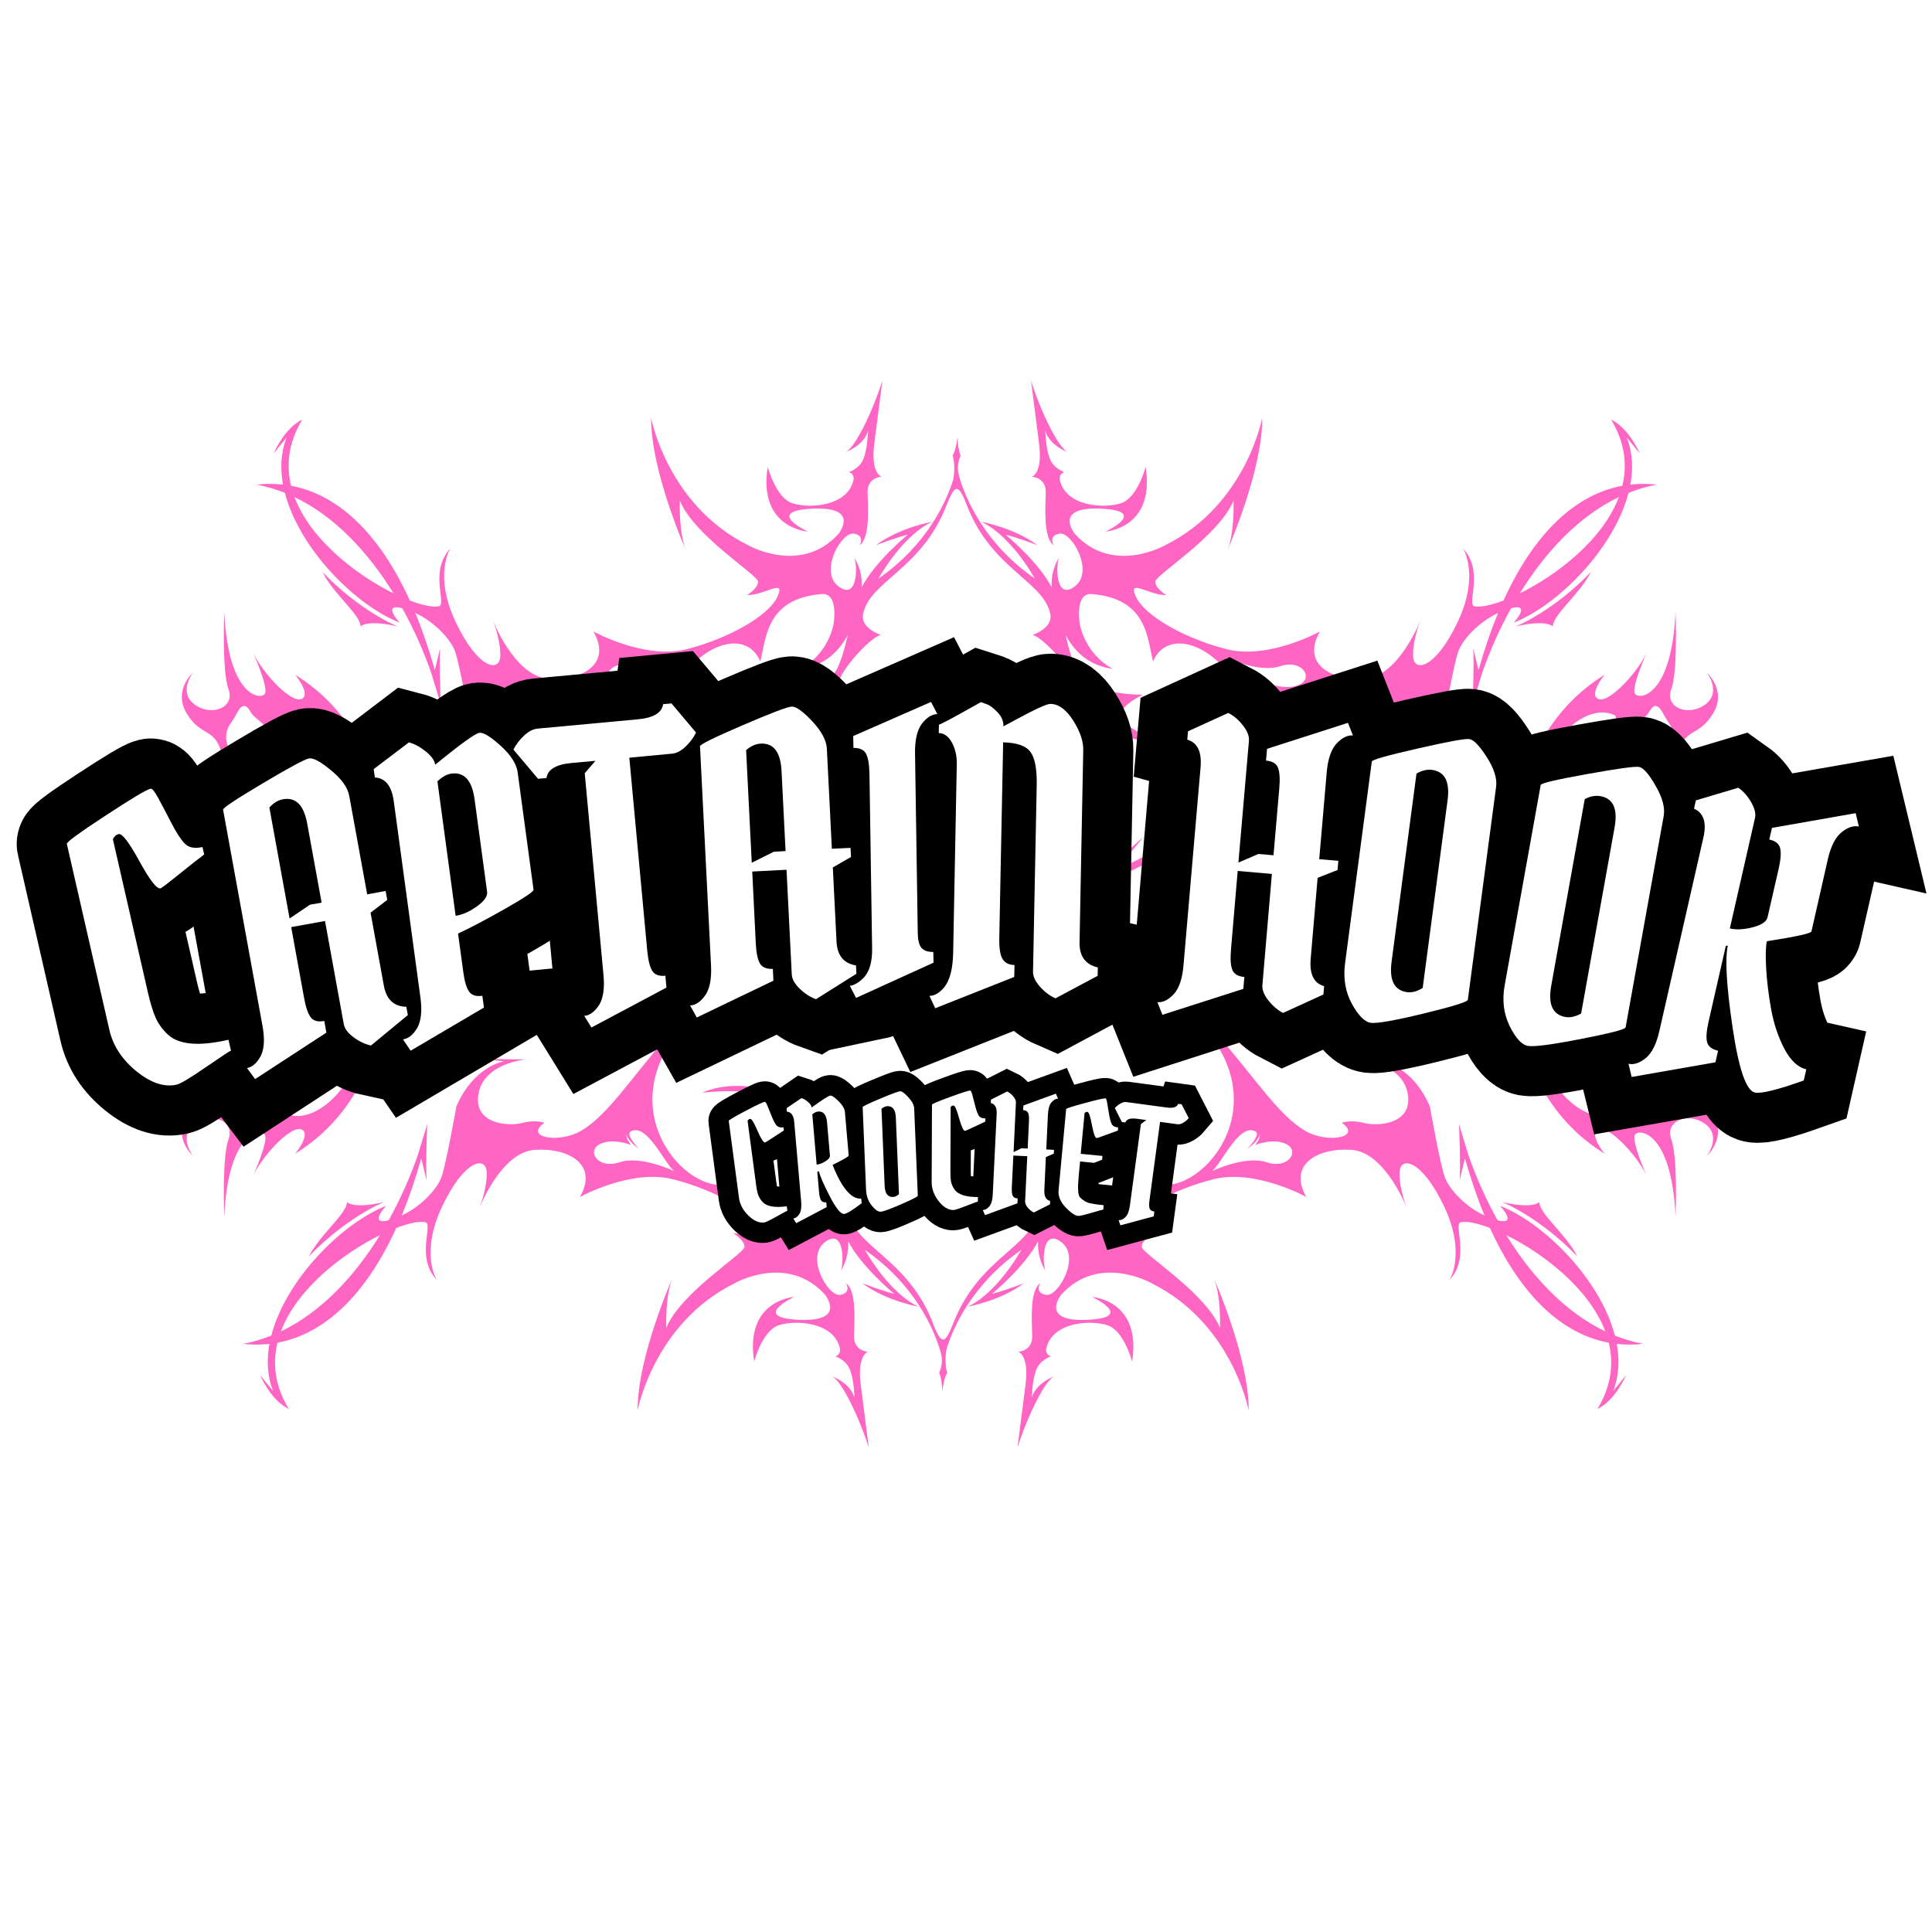
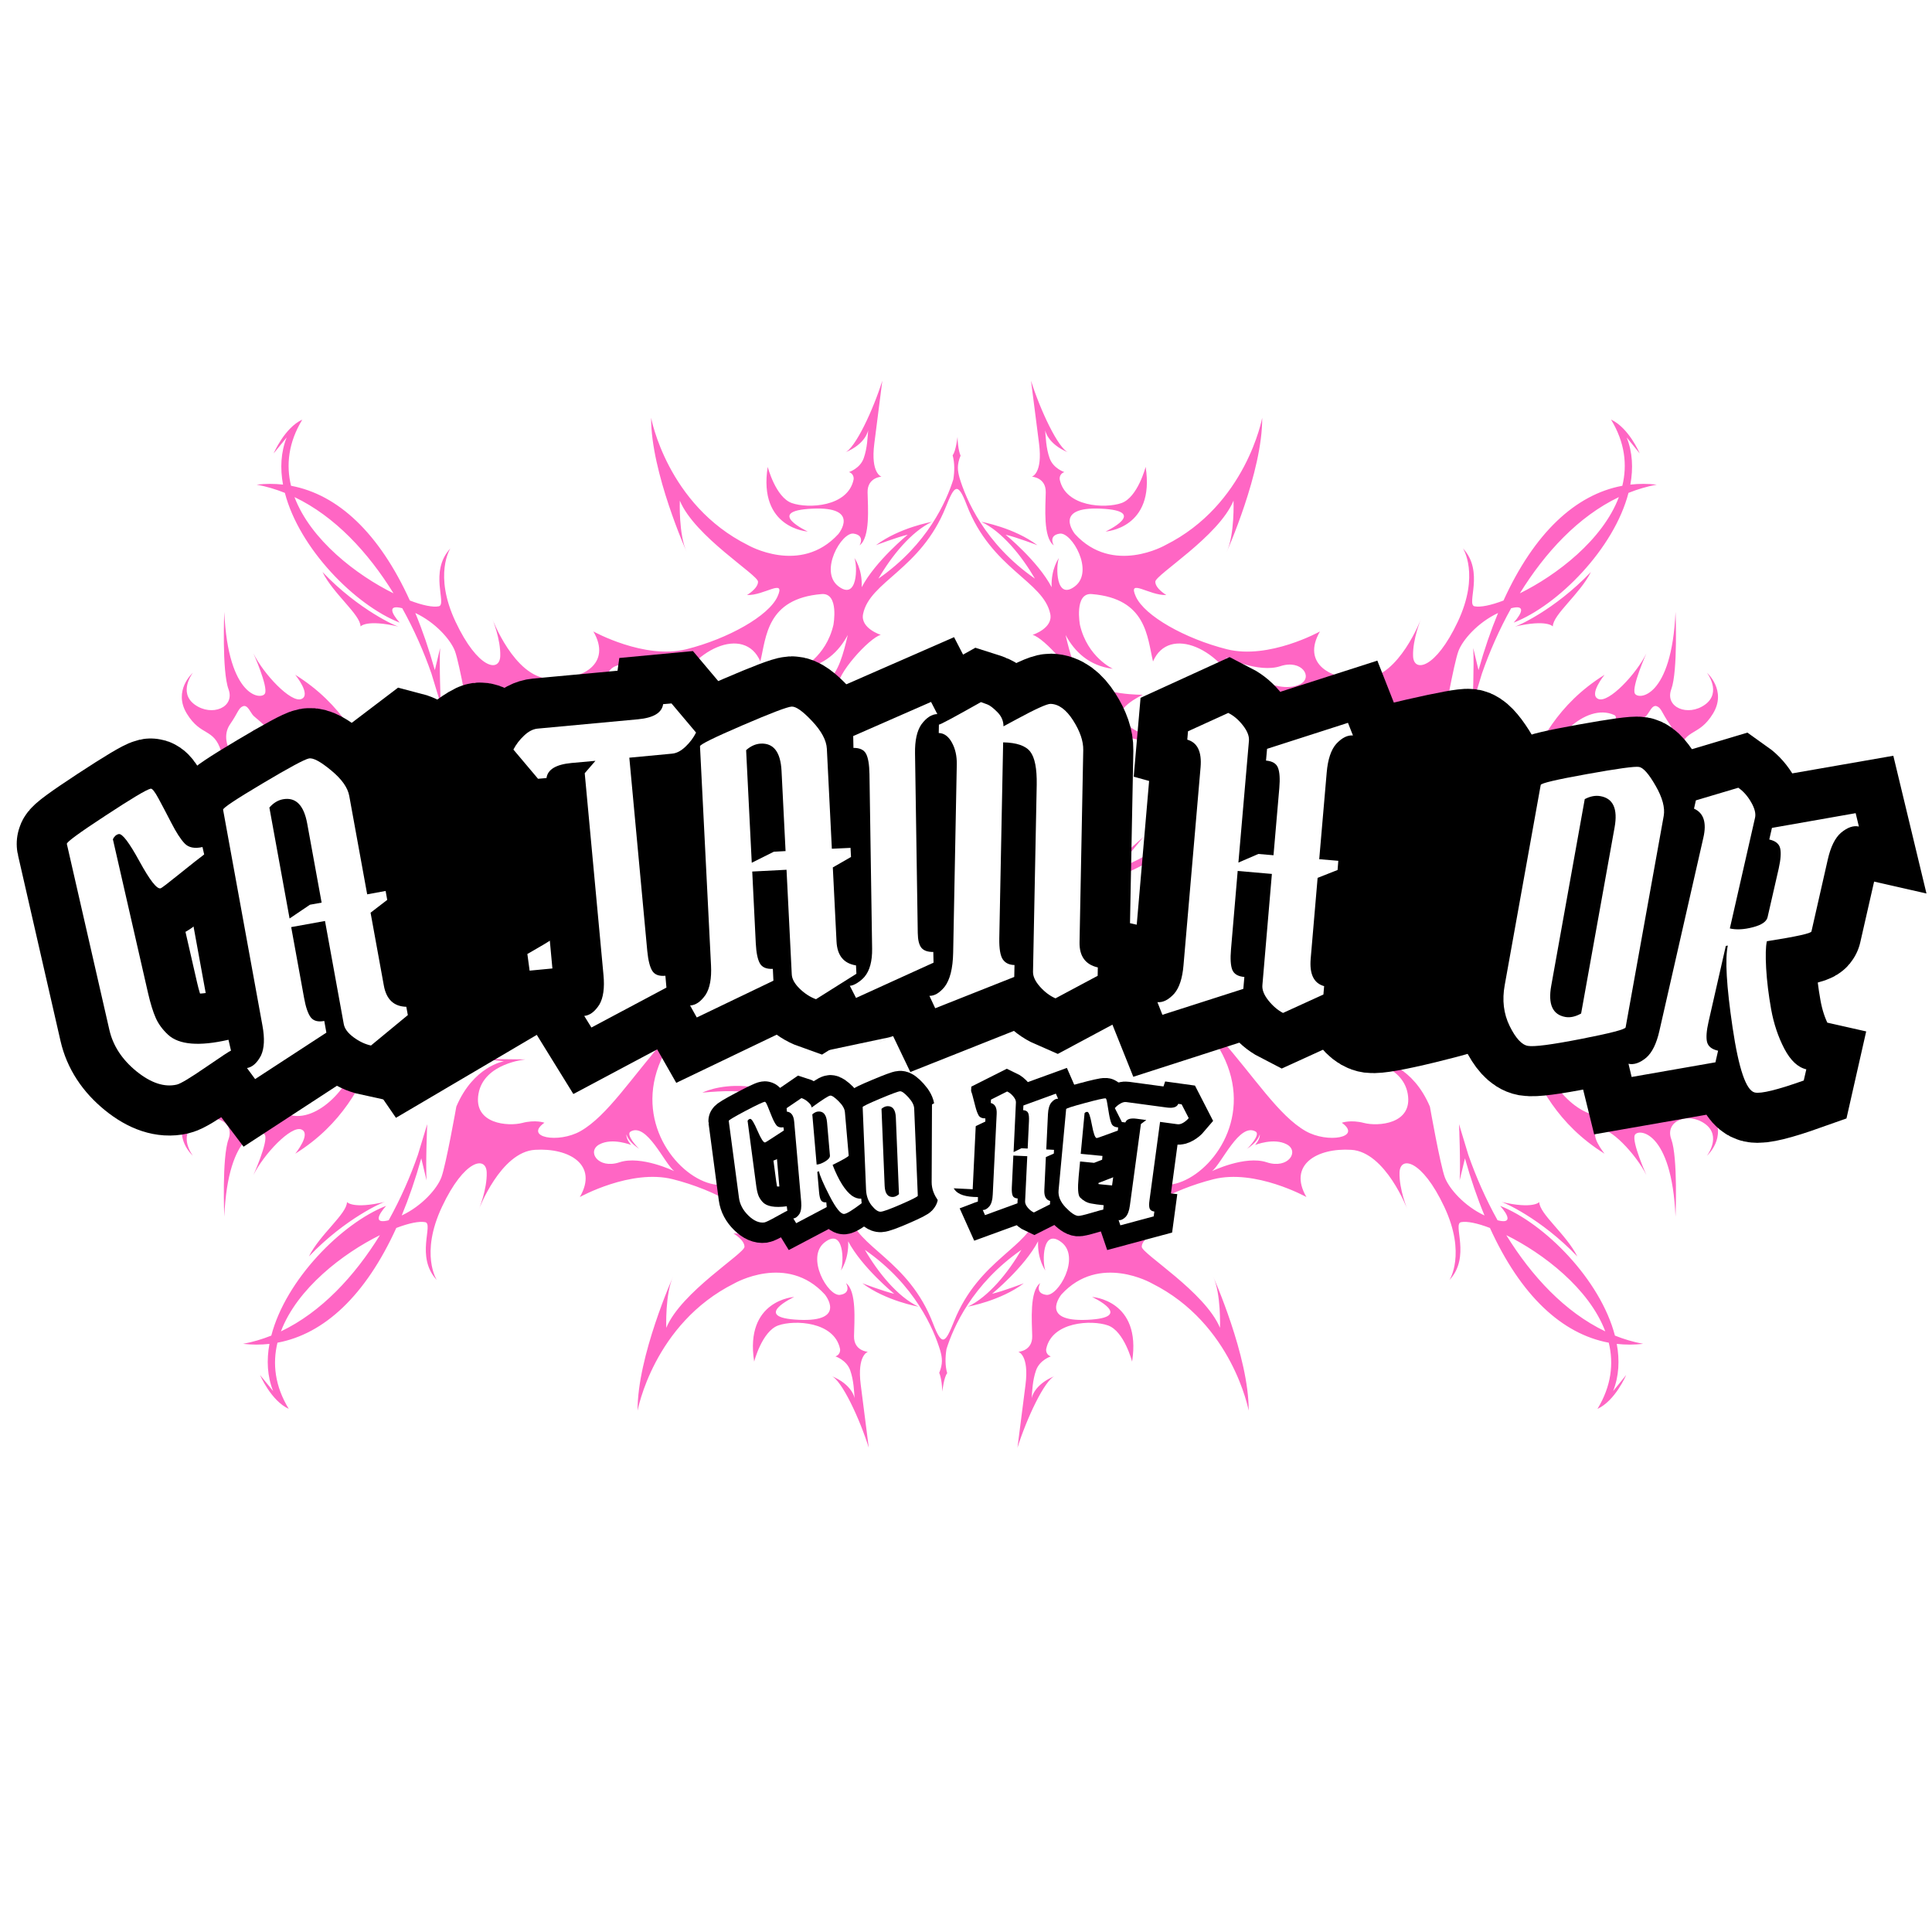
<svg xmlns="http://www.w3.org/2000/svg" version="1.0" preserveAspectRatio="xMidYMid meet" height="500" viewBox="0 0 375 375" zoomAndPan="magnify" width="500">
  <defs>
    <g />
    <clipPath id="915ea6dc19">
      <path clip-rule="nonzero" d="M 49.816 73.844 L 322 73.844 L 322 172.156 L 49.816 172.156 Z M 49.816 73.844" />
    </clipPath>
    <clipPath id="552b1ef42b">
      <path clip-rule="nonzero" d="M 35 118.742 L 86.668 118.742 L 86.668 171.879 L 35 171.879 Z M 35 118.742" />
    </clipPath>
    <clipPath id="4caaa8d1c4">
      <path clip-rule="nonzero" d="M 282.082 118.742 L 334 118.742 L 334 171.879 L 282.082 171.879 Z M 282.082 118.742" />
    </clipPath>
    <clipPath id="b63fdcdd74">
      <path clip-rule="nonzero" d="M 47 182.754 L 318.934 182.754 L 318.934 281.062 L 47 281.062 Z M 47 182.754" />
    </clipPath>
    <clipPath id="dc8b4a5ff8">
      <path clip-rule="nonzero" d="M 282.082 183.027 L 334 183.027 L 334 236.164 L 282.082 236.164 Z M 282.082 183.027" />
    </clipPath>
    <clipPath id="6658844ec8">
      <path clip-rule="nonzero" d="M 35 183.027 L 86.668 183.027 L 86.668 236.164 L 35 236.164 Z M 35 183.027" />
    </clipPath>
  </defs>
  <rect fill-opacity="1" height="450" y="-37.5" fill="#ffffff" width="450" x="-37.5" />
  <rect fill-opacity="1" height="450" y="-37.5" fill="#ffffff" width="450" x="-37.5" />
  <g clip-path="url(#915ea6dc19)">
    <path fill-rule="evenodd" fill-opacity="1" d="M 200.121 73.902 C 200.121 73.902 200.934 80.301 201.68 86.113 C 202.422 91.922 200.289 92.52 200.289 92.52 C 200.289 92.52 203.039 92.672 202.98 95.555 C 202.926 98.441 202.441 104.32 204.535 105.855 C 204.535 105.855 203.383 103.91 205.703 103.578 C 208.02 103.242 212.43 110.875 208.664 113.785 C 204.895 116.691 204.914 109.863 205.543 108.297 C 205.543 108.297 203.965 110.406 204.121 113.973 C 201.457 108.91 195.191 103.785 195.191 103.785 C 197.25 104.258 201.359 105.824 201.359 105.824 C 196.816 102.406 190.477 101.285 190.477 101.285 C 194.527 103.188 198.344 107.953 200.879 112.312 C 191.09 105.512 187.473 96.82 186.25 92.762 C 185.859 91.348 185.711 90.234 186.449 88.43 C 186.449 88.43 185.922 87.395 185.855 84.797 C 185.855 84.797 185.527 87.664 184.902 88.359 C 185.316 89.852 185.289 91.488 185.039 93.047 C 183.738 97.215 180.062 105.668 170.5 112.312 C 173.031 107.953 176.852 103.188 180.898 101.285 C 180.898 101.285 174.562 102.402 170.016 105.824 C 170.016 105.824 174.129 104.258 176.188 103.781 C 176.188 103.781 169.922 108.91 167.258 113.973 C 167.414 110.406 165.836 108.297 165.836 108.297 C 166.465 109.863 166.484 116.691 162.715 113.781 C 158.949 110.875 163.359 103.242 165.676 103.574 C 167.996 103.91 166.844 105.855 166.844 105.855 C 168.941 104.316 168.457 98.441 168.398 95.555 C 168.34 92.668 171.094 92.52 171.094 92.52 C 171.094 92.52 168.957 91.922 169.703 86.109 C 170.445 80.301 171.258 73.898 171.258 73.898 C 169.523 79.461 165.98 87.117 163.973 87.84 C 168.129 86.164 168.512 83.488 168.512 83.488 C 168.398 84.781 168.355 86.945 167.645 88.941 C 166.938 90.938 164.789 91.629 164.789 91.629 C 165.902 92.035 165.676 93.105 165.676 93.105 C 164.551 98.406 156.852 98.754 153.699 97.645 C 150.543 96.535 149.012 90.617 149.012 90.617 C 147.121 102.598 156.781 103.168 156.781 103.168 C 156.781 103.168 148.207 99.168 157.684 98.73 C 167.16 98.289 162.719 103.66 162.719 103.66 C 155.371 111.703 145.152 105.793 145.152 105.793 C 129.492 97.969 126.383 81.098 126.383 81.098 C 126.312 91.594 133.301 107.184 133.301 107.184 C 131.695 103.766 131.953 97.176 131.953 97.176 C 134.832 104.125 147.125 111.574 147.133 112.906 C 147.141 114.238 144.992 115.492 144.992 115.492 C 148.32 115.645 152.602 112.09 150.902 115.816 C 149.199 119.539 141.371 123.965 133.23 126.016 C 125.086 128.066 115.172 122.562 115.172 122.562 C 118.793 128.801 113.141 132.141 106.465 131.727 C 99.785 131.312 95.566 120.145 95.566 120.145 C 95.566 120.145 97.203 124.074 97.098 127.34 C 96.996 130.602 92.75 129.863 88.426 120.684 C 84.102 111.504 87.418 106.445 87.418 106.445 C 83.195 110.973 86.84 117.348 85.16 117.684 C 84.023 117.91 82.008 117.5 79.551 116.559 C 73.586 103.441 65.578 95.977 56.488 94.289 C 55.512 90.242 55.969 85.898 58.68 81.445 C 55.23 83.023 53.113 88.012 53.113 88.012 L 55.645 84.898 C 54.504 87.781 54.352 90.898 54.934 94.059 C 53.262 93.871 51.551 93.871 49.816 94.066 C 51.707 94.418 53.531 94.965 55.293 95.668 C 58.105 106.504 68.957 117.473 77.574 120.852 C 75.918 118.973 75.234 117.316 78.074 118.055 C 80.387 122.211 82.285 126.543 83.746 130.75 L 85.555 136.715 C 85.555 136.715 85.227 129.016 85.43 125.789 L 84.402 130.07 C 83.27 126.039 82.004 122.344 80.609 118.98 C 84.543 120.82 87.484 124.191 88.305 126.379 C 89.199 128.766 91.207 140.117 91.207 140.117 C 94.539 147.969 100.441 148.914 100.441 148.914 L 96.312 149.371 L 104.648 149.266 C 104.648 149.266 96.555 148.559 95.512 142.609 C 94.465 136.66 101.367 136.25 103.98 136.938 C 106.598 137.621 108.305 136.98 108.305 136.98 C 104.297 134.125 111.027 132.926 115.312 135.359 C 125.73 141.281 134.039 165.121 160.266 172.066 L 149.434 162.441 L 154.703 168.844 C 105.707 147.117 141.469 114.062 147.582 128.391 C 148.727 123.703 148.777 116.188 159.477 115.309 C 162.934 115.027 161.762 121.312 161.762 121.312 C 160.293 127.598 155.367 129.82 155.367 129.82 C 160.055 129.234 162.84 126.43 164.551 123.254 C 163.695 126.965 162.73 130.449 160.734 132.105 C 157.301 134.945 149.559 134.852 149.559 134.852 C 149.559 134.852 156.07 137.836 153.133 140.262 C 150.195 142.684 147.746 143.645 138.953 142.824 C 138.953 142.824 151.52 149.258 166.863 133.594 C 166.863 133.594 163.176 135.84 162.66 133.449 C 162.145 131.059 168.758 123.766 170.961 123.227 C 170.961 123.227 166.961 121.957 167.523 119.18 C 168.816 112.84 178.711 110.559 183.574 98.434 C 185.223 94.32 185.859 93.352 187.621 97.965 C 192.414 110.5 202.551 112.758 203.859 119.18 C 204.422 121.957 200.422 123.227 200.422 123.227 C 202.621 123.766 209.234 131.059 208.719 133.449 C 208.203 135.84 204.52 133.594 204.52 133.594 C 219.859 149.258 232.43 142.824 232.43 142.824 C 223.633 143.645 221.188 142.684 218.25 140.262 C 215.312 137.836 221.824 134.852 221.824 134.852 C 221.824 134.852 214.082 134.945 210.648 132.105 C 208.648 130.453 207.684 126.965 206.832 123.254 C 208.543 126.43 211.328 129.234 216.016 129.82 C 216.016 129.82 211.09 127.598 209.621 121.312 C 209.621 121.312 208.449 115.027 211.906 115.309 C 222.605 116.188 222.656 123.703 223.801 128.391 C 229.914 114.062 265.676 147.117 216.68 168.844 L 221.945 162.441 L 211.117 172.066 C 237.348 165.121 245.656 141.281 256.07 135.363 C 260.355 132.926 267.086 134.129 263.078 136.984 C 263.078 136.984 264.785 137.625 267.402 136.938 C 270.016 136.254 276.922 136.66 275.875 142.609 C 274.828 148.559 266.738 149.27 266.738 149.27 L 275.074 149.371 L 270.941 148.914 C 270.941 148.914 276.848 147.969 280.176 140.117 C 280.176 140.117 282.184 128.766 283.078 126.383 C 283.902 124.191 286.84 120.824 290.773 118.984 C 289.379 122.348 288.109 126.043 286.98 130.074 L 285.953 125.789 C 286.156 129.016 285.828 136.715 285.828 136.715 L 287.637 130.754 C 289.098 126.547 290.996 122.211 293.309 118.059 C 296.152 117.32 295.465 118.973 293.809 120.852 C 302.426 117.477 313.277 106.508 316.09 95.668 C 317.852 94.965 319.68 94.422 321.566 94.066 C 319.832 93.871 318.121 93.871 316.449 94.062 C 317.031 90.898 316.879 87.781 315.738 84.902 L 318.27 88.012 C 318.27 88.012 316.152 83.027 312.703 81.445 C 315.414 85.898 315.871 90.246 314.895 94.289 C 305.805 95.98 297.797 103.445 291.828 116.562 C 289.371 117.5 287.355 117.91 286.215 117.684 C 284.539 117.348 288.18 110.973 283.961 106.445 C 283.961 106.445 287.277 111.504 282.953 120.684 C 278.629 129.863 274.387 130.602 274.277 127.34 C 274.172 124.078 275.812 120.145 275.812 120.145 C 275.812 120.145 271.59 131.312 264.914 131.727 C 258.238 132.141 252.586 128.801 256.203 122.566 C 256.203 122.566 246.293 128.07 238.148 126.02 C 230.008 123.969 222.176 119.539 220.477 115.816 C 218.777 112.09 223.055 115.645 226.383 115.492 C 226.383 115.492 224.238 114.238 224.246 112.906 C 224.254 111.578 236.547 104.129 239.426 97.176 C 239.426 97.176 239.68 103.766 238.078 107.184 C 238.078 107.184 245.066 91.594 244.992 81.098 C 244.992 81.098 241.887 97.969 226.227 105.793 C 226.227 105.793 216.008 111.707 208.656 103.66 C 208.656 103.66 204.219 98.293 213.695 98.73 C 223.172 99.168 214.594 103.168 214.594 103.168 C 214.594 103.168 224.254 102.598 222.367 90.617 C 222.367 90.617 220.832 96.535 217.68 97.645 C 214.523 98.754 206.828 98.406 205.699 93.105 C 205.699 93.105 205.473 92.035 206.59 91.633 C 206.59 91.633 204.441 90.938 203.73 88.941 C 203.02 86.945 202.977 84.781 202.863 83.488 C 202.863 83.488 203.25 86.164 207.406 87.84 C 205.402 87.117 201.859 79.461 200.121 73.902 Z M 77.328 121.617 C 71.102 120.168 69.984 121.59 69.984 121.59 C 69.941 119.27 64.742 115.336 62.586 111.02 C 69.73 118.504 77.133 121.652 77.328 121.617 Z M 57.16 96.484 C 65.008 100.23 71.473 107.219 76.379 115.164 C 69.242 111.645 60.297 104.812 57.16 96.484 Z M 124.23 134.723 C 124.121 133.785 125.141 132.664 125.141 132.664 C 125.141 132.664 121.523 134.129 118.996 132.793 C 116.465 131.453 118.695 127.922 122.883 129.309 C 127.07 130.695 133.488 127.594 133.488 127.594 C 131.586 129.102 128.172 137.086 125.027 135.27 C 124.062 134.711 126.262 132.254 126.758 131.887 C 125.062 132.996 124.426 133.984 124.23 134.723 Z M 294.055 121.617 C 294.25 121.652 301.652 118.504 308.797 111.02 C 306.641 115.336 301.441 119.27 301.398 121.59 C 301.398 121.59 300.281 120.168 294.055 121.617 Z M 314.223 96.484 C 311.086 104.812 302.141 111.645 295.004 115.164 C 299.91 107.219 306.375 100.234 314.223 96.484 Z M 247.152 134.723 C 246.957 133.984 246.32 132.996 244.625 131.887 C 245.125 132.254 247.324 134.711 246.359 135.27 C 243.211 137.086 239.797 129.098 237.895 127.594 C 237.895 127.594 244.312 130.691 248.5 129.309 C 252.688 127.922 254.918 131.453 252.387 132.789 C 249.859 134.129 246.242 132.664 246.242 132.664 C 246.242 132.664 247.262 133.785 247.152 134.723 Z M 247.152 134.723" fill="#ff66c4" />
  </g>
  <g clip-path="url(#552b1ef42b)">
    <path fill-rule="evenodd" fill-opacity="1" d="M 43.531 118.758 C 43.531 118.758 43.051 130.242 44.355 133.781 C 45.66 137.32 41.113 139.152 37.809 136.77 C 34.504 134.391 37.43 130.582 37.43 130.582 C 37.43 130.582 33.512 134.031 36.273 138.531 C 39.035 143.031 41.5 141.223 42.926 145.836 C 44.352 150.449 47.977 155.121 54.047 158.512 C 54.047 158.512 46.812 154.059 44.352 145.164 C 44.352 145.164 43.148 142.727 44.672 140.555 C 46.195 138.379 46.27 137.402 47.18 137.074 C 48.09 136.746 48.605 138.328 49.199 138.934 C 49.793 139.539 54.762 143.031 53.797 146.234 C 52.832 149.438 49.234 145.23 49.277 141.5 C 49.277 141.5 48.316 143.582 49.344 146.07 C 50.371 148.562 50.535 150.203 50.898 151.809 C 51.266 153.418 53.543 155.418 54.918 156.676 C 54.918 156.676 52.441 154.086 52.602 152.184 C 52.762 150.281 54.801 150.465 55.766 153.078 C 56.734 155.688 65.562 169.586 82.523 168.137 C 79.531 171.004 73.582 172.02 73.582 172.02 C 80.742 172.133 86.836 167.043 86.836 167.043 C 81 168.531 73.355 167.707 69.496 162.703 C 64.891 161.551 61.461 156.793 60.992 156.117 C 61.172 156.379 61.363 156.645 61.562 156.918 L 60.949 156.055 C 57.699 151.277 57.777 147.801 57.777 147.801 C 57.777 147.801 56.562 142.582 64.203 149.207 C 64.203 149.207 63.375 147.492 61.688 145.918 C 60 144.344 53.566 139.625 55.449 138.777 C 61.055 136.258 68.266 144.082 69.016 149.418 C 72.078 152.148 74.516 156.535 73.945 160.801 C 73.945 160.801 75.453 156.285 72.766 150.316 C 70.078 144.348 66.551 136.742 57.309 130.977 C 57.309 130.977 60.496 134.887 58.488 135.68 C 56.48 136.477 51.168 130.855 49.188 126.828 C 49.188 126.828 52.051 133.238 51.438 134.586 C 50.824 135.934 44.27 135.512 43.531 118.758 Z M 43.531 118.758" fill="#ff66c4" />
  </g>
  <g clip-path="url(#4caaa8d1c4)">
    <path fill-rule="evenodd" fill-opacity="1" d="M 325.219 118.758 C 325.219 118.758 325.699 130.242 324.395 133.781 C 323.09 137.32 327.637 139.152 330.941 136.77 C 334.246 134.391 331.32 130.582 331.32 130.582 C 331.32 130.582 335.238 134.031 332.477 138.531 C 329.715 143.031 327.25 141.223 325.824 145.836 C 324.398 150.449 320.773 155.121 314.703 158.512 C 314.703 158.512 321.938 154.059 324.398 145.164 C 324.398 145.164 325.602 142.727 324.078 140.555 C 322.555 138.379 322.48 137.402 321.57 137.074 C 320.66 136.746 320.141 138.328 319.547 138.934 C 318.957 139.539 313.988 143.031 314.953 146.234 C 315.918 149.438 319.516 145.23 319.473 141.5 C 319.473 141.5 320.434 143.582 319.406 146.07 C 318.379 148.562 318.215 150.203 317.852 151.809 C 317.484 153.418 315.207 155.418 313.832 156.676 C 313.832 156.676 316.309 154.086 316.148 152.184 C 315.988 150.281 313.949 150.465 312.98 153.078 C 312.016 155.688 303.188 169.586 286.227 168.137 C 289.219 171.004 295.168 172.02 295.168 172.02 C 288.008 172.133 281.914 167.043 281.914 167.043 C 287.75 168.531 295.395 167.707 299.254 162.703 C 303.859 161.551 307.289 156.793 307.758 156.117 C 307.578 156.379 307.387 156.645 307.188 156.918 L 307.801 156.055 C 311.047 151.277 310.973 147.801 310.973 147.801 C 310.973 147.801 312.188 142.582 304.547 149.207 C 304.547 149.207 305.375 147.492 307.062 145.918 C 308.75 144.344 315.184 139.625 313.301 138.777 C 307.695 136.258 300.484 144.082 299.734 149.418 C 296.672 152.148 294.234 156.535 294.801 160.801 C 294.801 160.801 293.297 156.285 295.984 150.316 C 298.672 144.348 302.199 136.742 311.441 130.977 C 311.441 130.977 308.254 134.887 310.262 135.68 C 312.266 136.477 317.582 130.855 319.562 126.828 C 319.562 126.828 316.699 133.238 317.312 134.586 C 317.926 135.934 324.48 135.512 325.219 118.758 Z M 325.219 118.758" fill="#ff66c4" />
  </g>
  <g clip-path="url(#b63fdcdd74)">
    <path fill-rule="evenodd" fill-opacity="1" d="M 168.629 281.008 C 168.629 281.008 167.816 274.605 167.07 268.793 C 166.324 262.984 168.461 262.387 168.461 262.387 C 168.461 262.387 165.711 262.234 165.766 259.352 C 165.824 256.465 166.309 250.586 164.211 249.051 C 164.211 249.051 165.367 250.996 163.047 251.332 C 160.727 251.664 156.316 244.031 160.086 241.125 C 163.855 238.215 163.836 245.043 163.207 246.609 C 163.207 246.609 164.785 244.5 164.629 240.934 C 167.293 245.996 173.559 251.125 173.559 251.125 C 171.5 250.648 167.387 249.082 167.387 249.082 C 171.934 252.504 178.27 253.621 178.27 253.621 C 174.223 251.719 170.402 246.953 167.871 242.594 C 177.66 249.395 181.277 258.086 182.496 262.145 C 182.891 263.559 183.039 264.672 182.301 266.477 C 182.301 266.477 182.828 267.512 182.891 270.109 C 182.891 270.109 183.223 267.242 183.848 266.547 C 183.43 265.055 183.461 263.418 183.711 261.859 C 185.012 257.691 188.684 249.238 198.25 242.594 C 195.715 246.953 191.898 251.719 187.848 253.621 C 187.848 253.621 194.188 252.504 198.73 249.082 C 198.73 249.082 194.621 250.648 192.562 251.125 C 192.562 251.125 198.828 245.996 201.492 240.934 C 201.336 244.5 202.914 246.609 202.914 246.609 C 202.281 245.043 202.266 238.215 206.031 241.125 C 209.801 244.031 205.391 251.664 203.07 251.332 C 200.754 250.996 201.906 249.051 201.906 249.051 C 199.809 250.59 200.293 256.465 200.352 259.352 C 200.41 262.238 197.656 262.387 197.656 262.387 C 197.656 262.387 199.793 262.984 199.047 268.797 C 198.301 274.605 197.488 281.008 197.488 281.008 C 199.227 275.445 202.77 267.789 204.777 267.066 C 200.621 268.742 200.238 271.418 200.238 271.418 C 200.352 270.125 200.391 267.961 201.102 265.965 C 201.812 263.969 203.961 263.277 203.961 263.277 C 202.848 262.871 203.074 261.801 203.074 261.801 C 204.199 256.5 211.898 256.152 215.051 257.262 C 218.203 258.371 219.738 264.289 219.738 264.289 C 221.625 252.309 211.969 251.738 211.969 251.738 C 211.969 251.738 220.543 255.738 211.066 256.176 C 201.59 256.617 206.031 251.246 206.031 251.246 C 213.379 243.203 223.598 249.113 223.598 249.113 C 239.258 256.938 242.367 273.809 242.367 273.809 C 242.438 263.312 235.449 247.723 235.449 247.723 C 237.051 251.141 236.797 257.73 236.797 257.73 C 233.918 250.781 221.625 243.332 221.617 242 C 221.609 240.672 223.754 239.414 223.754 239.414 C 220.426 239.262 216.148 242.816 217.848 239.09 C 219.547 235.367 227.379 230.941 235.52 228.891 C 243.664 226.84 253.574 232.344 253.574 232.344 C 249.957 226.105 255.609 222.766 262.285 223.18 C 268.961 223.594 273.184 234.762 273.184 234.762 C 273.184 234.762 271.543 230.832 271.648 227.57 C 271.754 224.305 276 225.043 280.324 234.223 C 284.648 243.402 281.332 248.461 281.332 248.461 C 285.551 243.934 281.91 237.559 283.586 237.223 C 284.727 236.996 286.742 237.406 289.199 238.348 C 295.164 251.465 303.172 258.93 312.262 260.617 C 313.238 264.664 312.777 269.008 310.07 273.461 C 313.52 271.883 315.637 266.895 315.637 266.895 L 313.105 270.008 C 314.246 267.125 314.398 264.008 313.812 260.848 C 315.488 261.035 317.195 261.035 318.934 260.84 C 317.043 260.488 315.219 259.941 313.457 259.238 C 310.645 248.402 299.789 237.434 291.176 234.055 C 292.832 235.934 293.516 237.59 290.676 236.852 C 288.363 232.695 286.465 228.363 285 224.156 L 283.195 218.191 C 283.195 218.191 283.523 225.891 283.316 229.117 L 284.348 224.836 C 285.477 228.867 286.746 232.562 288.141 235.926 C 284.203 234.086 281.266 230.715 280.445 228.527 C 279.551 226.141 277.543 214.793 277.543 214.793 C 274.211 206.938 268.309 205.992 268.309 205.992 L 272.438 205.535 L 264.102 205.641 C 264.102 205.641 272.191 206.348 273.238 212.297 C 274.285 218.246 267.383 218.656 264.766 217.969 C 262.152 217.285 260.445 217.926 260.445 217.926 C 264.449 220.781 257.723 221.98 253.438 219.547 C 243.02 213.625 234.711 189.785 208.48 182.84 L 219.312 192.465 L 214.043 186.062 C 263.043 207.789 227.281 240.844 221.168 226.516 C 220.023 231.203 219.973 238.719 209.273 239.598 C 205.816 239.879 206.988 233.594 206.988 233.594 C 208.457 227.309 213.383 225.086 213.383 225.086 C 208.695 225.676 205.91 228.477 204.199 231.656 C 205.055 227.941 206.016 224.457 208.016 222.801 C 211.449 219.961 219.191 220.055 219.191 220.055 C 219.191 220.055 212.68 217.07 215.617 214.645 C 218.551 212.223 221 211.262 229.797 212.082 C 229.797 212.082 217.227 205.648 201.887 221.312 C 201.887 221.312 205.57 219.066 206.086 221.457 C 206.602 223.848 199.988 231.141 197.789 231.68 C 197.789 231.68 201.789 232.949 201.223 235.727 C 199.934 242.066 190.039 244.348 185.176 256.473 C 183.523 260.586 182.891 261.555 181.125 256.941 C 176.336 244.406 166.199 242.148 164.891 235.727 C 164.328 232.949 168.328 231.68 168.328 231.68 C 166.125 231.141 159.512 223.848 160.027 221.457 C 160.543 219.066 164.23 221.312 164.23 221.312 C 148.887 205.648 136.32 212.082 136.32 212.082 C 145.113 211.262 147.562 212.223 150.5 214.645 C 153.438 217.07 146.926 220.055 146.926 220.055 C 146.926 220.055 154.668 219.961 158.102 222.801 C 160.098 224.453 161.062 227.941 161.918 231.656 C 160.207 228.477 157.422 225.676 152.734 225.086 C 152.734 225.086 157.66 227.309 159.129 233.594 C 159.129 233.594 160.301 239.879 156.844 239.598 C 146.141 238.719 146.094 231.203 144.945 226.516 C 138.836 240.844 103.074 207.789 152.07 186.062 L 146.805 192.465 L 157.633 182.84 C 131.402 189.785 123.094 213.625 112.68 219.547 C 108.395 221.98 101.664 220.777 105.672 217.922 C 105.672 217.922 103.961 217.281 101.348 217.969 C 98.734 218.652 91.828 218.246 92.875 212.297 C 93.922 206.348 102.012 205.637 102.012 205.637 L 93.676 205.535 L 97.809 205.992 C 97.809 205.992 91.902 206.938 88.574 214.789 C 88.574 214.789 86.562 226.141 85.668 228.523 C 84.848 230.715 81.91 234.082 77.973 235.922 C 79.367 232.562 80.637 228.863 81.77 224.832 L 82.797 229.117 C 82.594 225.891 82.922 218.191 82.922 218.191 L 81.113 224.152 C 79.652 228.359 77.754 232.695 75.441 236.852 C 72.598 237.586 73.285 235.934 74.941 234.055 C 66.324 237.43 55.469 248.398 52.66 259.238 C 50.898 259.941 49.07 260.484 47.18 260.84 C 48.918 261.035 50.625 261.035 52.301 260.848 C 51.719 264.008 51.867 267.125 53.012 270.004 L 50.477 266.895 C 50.477 266.895 52.594 271.879 56.047 273.461 C 53.336 269.008 52.875 264.664 53.855 260.617 C 62.945 258.93 70.953 251.461 76.922 238.344 C 79.379 237.406 81.395 236.996 82.531 237.223 C 84.211 237.559 80.566 243.934 84.785 248.461 C 84.785 248.461 81.473 243.402 85.797 234.223 C 90.117 225.043 94.363 224.305 94.469 227.566 C 94.574 230.828 92.938 234.762 92.938 234.762 C 92.938 234.762 97.156 223.594 103.836 223.18 C 110.512 222.766 116.164 226.105 112.543 232.344 C 112.543 232.344 122.457 226.836 130.602 228.887 C 138.742 230.941 146.57 235.367 148.273 239.09 C 149.973 242.816 145.691 239.262 142.363 239.414 C 142.363 239.414 144.512 240.668 144.504 242 C 144.496 243.328 132.203 250.777 129.324 257.73 C 129.324 257.73 129.066 251.141 130.672 247.723 C 130.672 247.723 123.684 263.312 123.754 273.809 C 123.754 273.809 126.863 256.938 142.523 249.113 C 142.523 249.113 152.742 243.199 160.09 251.246 C 160.09 251.246 164.531 256.613 155.055 256.176 C 145.578 255.738 154.152 251.738 154.152 251.738 C 154.152 251.738 144.496 252.309 146.383 264.289 C 146.383 264.289 147.914 258.371 151.07 257.262 C 154.223 256.152 161.922 256.5 163.047 261.801 C 163.047 261.801 163.273 262.871 162.16 263.273 C 162.16 263.273 164.309 263.969 165.02 265.965 C 165.727 267.961 165.77 270.125 165.883 271.418 C 165.883 271.418 165.5 268.742 161.344 267.066 C 163.348 267.789 166.891 275.445 168.629 281.008 Z M 291.422 233.289 C 297.648 234.742 298.766 233.32 298.766 233.32 C 298.809 235.637 304.008 239.57 306.164 243.887 C 299.02 236.402 291.617 233.254 291.422 233.289 Z M 311.586 258.422 C 303.742 254.676 297.273 247.688 292.371 239.742 C 299.508 243.262 308.453 250.094 311.586 258.422 Z M 244.52 220.184 C 244.629 221.121 243.609 222.242 243.609 222.242 C 243.609 222.242 247.227 220.777 249.754 222.117 C 252.281 223.453 250.055 226.984 245.867 225.598 C 241.676 224.211 235.258 227.312 235.258 227.312 C 237.16 225.805 240.578 217.82 243.723 219.637 C 244.688 220.195 242.488 222.652 241.992 223.02 C 243.688 221.91 244.324 220.922 244.52 220.184 Z M 74.695 233.289 C 74.5 233.254 67.094 236.402 59.953 243.887 C 62.109 239.57 67.309 235.637 67.352 233.32 C 67.352 233.32 68.469 234.742 74.695 233.289 Z M 54.527 258.422 C 57.664 250.094 66.605 243.262 73.746 239.742 C 68.84 247.688 62.371 254.676 54.527 258.422 Z M 121.598 220.184 C 121.793 220.922 122.426 221.91 124.125 223.02 C 123.625 222.652 121.426 220.195 122.391 219.637 C 125.535 217.82 128.953 225.809 130.855 227.312 C 130.855 227.312 124.438 224.215 120.25 225.598 C 116.062 226.984 113.832 223.453 116.363 222.117 C 118.891 220.777 122.508 222.242 122.508 222.242 C 122.508 222.242 121.484 221.121 121.598 220.184 Z M 121.598 220.184" fill="#ff66c4" />
  </g>
  <g clip-path="url(#dc8b4a5ff8)">
    <path fill-rule="evenodd" fill-opacity="1" d="M 325.219 236.148 C 325.219 236.148 325.699 224.664 324.395 221.125 C 323.09 217.586 327.637 215.754 330.941 218.137 C 334.242 220.516 331.32 224.324 331.32 224.324 C 331.32 224.324 335.238 220.875 332.477 216.375 C 329.715 211.875 327.25 213.684 325.824 209.07 C 324.398 204.457 320.773 199.785 314.703 196.395 C 314.703 196.395 321.938 200.848 324.395 209.742 C 324.395 209.742 325.598 212.18 324.078 214.352 C 322.555 216.527 322.48 217.504 321.57 217.832 C 320.66 218.16 320.141 216.578 319.547 215.973 C 318.953 215.367 313.988 211.875 314.953 208.672 C 315.914 205.469 319.516 209.676 319.469 213.406 C 319.469 213.406 320.434 211.324 319.406 208.836 C 318.375 206.344 318.215 204.703 317.848 203.098 C 317.484 201.488 315.207 199.488 313.828 198.23 C 313.828 198.23 316.309 200.82 316.148 202.723 C 315.988 204.625 313.949 204.441 312.98 201.832 C 312.016 199.223 303.188 185.32 286.227 186.77 C 289.219 183.902 295.168 182.887 295.168 182.887 C 288.004 182.777 281.914 187.863 281.914 187.863 C 287.75 186.375 295.395 187.199 299.254 192.203 C 303.855 193.355 307.289 198.113 307.758 198.789 C 307.578 198.527 307.387 198.262 307.188 197.988 L 307.797 198.852 C 311.047 203.629 310.973 207.105 310.973 207.105 C 310.973 207.105 312.184 212.324 304.547 205.699 C 304.547 205.699 305.375 207.414 307.062 208.988 C 308.75 210.566 315.184 215.281 313.297 216.129 C 307.695 218.648 300.484 210.824 299.734 205.488 C 296.672 202.758 294.234 198.371 294.801 194.105 C 294.801 194.105 293.293 198.621 295.984 204.59 C 298.672 210.559 302.199 218.164 311.441 223.93 C 311.441 223.93 308.254 220.02 310.262 219.227 C 312.266 218.43 317.582 224.051 319.562 228.082 C 319.562 228.082 316.699 221.668 317.312 220.32 C 317.926 218.973 324.48 219.395 325.219 236.148 Z M 325.219 236.148" fill="#ff66c4" />
  </g>
  <g clip-path="url(#6658844ec8)">
    <path fill-rule="evenodd" fill-opacity="1" d="M 43.531 236.148 C 43.531 236.148 43.051 224.664 44.355 221.125 C 45.66 217.586 41.109 215.754 37.809 218.137 C 34.504 220.516 37.43 224.324 37.43 224.324 C 37.43 224.324 33.508 220.875 36.27 216.375 C 39.035 211.875 41.5 213.684 42.926 209.07 C 44.352 204.457 47.973 199.785 54.047 196.395 C 54.047 196.395 46.812 200.848 44.352 209.742 C 44.352 209.742 43.148 212.18 44.672 214.352 C 46.195 216.527 46.27 217.504 47.18 217.832 C 48.09 218.16 48.605 216.578 49.199 215.973 C 49.793 215.367 54.762 211.875 53.797 208.672 C 52.832 205.469 49.234 209.676 49.277 213.406 C 49.277 213.406 48.312 211.324 49.344 208.836 C 50.371 206.344 50.535 204.703 50.898 203.098 C 51.266 201.488 53.543 199.488 54.918 198.23 C 54.918 198.23 52.441 200.82 52.602 202.723 C 52.762 204.625 54.801 204.441 55.766 201.832 C 56.734 199.223 65.562 185.32 82.523 186.77 C 79.531 183.902 73.582 182.887 73.582 182.887 C 80.742 182.777 86.836 187.863 86.836 187.863 C 81 186.375 73.352 187.199 69.496 192.203 C 64.891 193.355 61.457 198.113 60.992 198.789 C 61.172 198.527 61.363 198.262 61.562 197.988 L 60.949 198.852 C 57.699 203.629 57.773 207.105 57.773 207.105 C 57.773 207.105 56.562 212.324 64.199 205.699 C 64.199 205.699 63.375 207.414 61.688 208.988 C 60 210.566 53.562 215.281 55.449 216.129 C 61.055 218.648 68.266 210.824 69.016 205.488 C 72.074 202.758 74.516 198.371 73.945 194.105 C 73.945 194.105 75.453 198.621 72.766 204.59 C 70.078 210.559 66.551 218.164 57.309 223.93 C 57.309 223.93 60.496 220.02 58.488 219.227 C 56.48 218.43 51.168 224.051 49.188 228.082 C 49.188 228.082 52.051 221.668 51.434 220.32 C 50.824 218.973 44.27 219.395 43.531 236.148 Z M 43.531 236.148" fill="#ff66c4" />
  </g>
  <path stroke-miterlimit="4" stroke-opacity="1" stroke-width="17.959" stroke="#000000" d="M 12.86 18.954 C 12.405 18.954 11.991 19.18 11.624 19.64 L 11.626 47.898 C 11.624 49.812 11.736 51.356 11.96 52.523 C 12.194 53.682 12.7 54.829 13.479 55.964 C 14.983 58.159 18.424 59.254 23.8 59.254 L 23.8 61.242 C 23.578 61.243 21.889 61.873 18.738 63.128 C 15.599 64.376 13.683 65.001 12.996 64.999 C 10.712 65.001 8.546 63.692 6.496 61.076 C 4.448 58.446 3.423 55.676 3.423 52.757 L 3.425 18.62 C 3.424 18.298 6.034 17.166 11.255 15.228 C 16.481 13.29 19.473 12.324 20.242 12.322 C 20.519 12.323 20.844 12.985 21.21 14.31 C 21.579 15.636 22.001 17.233 22.481 19.106 C 22.959 20.974 23.459 22.356 23.983 23.245 C 24.506 24.126 25.499 24.567 26.955 24.564 L 26.956 25.935 C 25.954 26.39 24.256 27.206 21.864 28.373 C 19.47 29.532 18.177 30.112 17.989 30.109 C 17.309 30.109 16.441 28.251 15.382 24.531 C 14.337 20.815 13.496 18.952 12.86 18.954 Z M 12.86 18.954" stroke-linejoin="miter" fill="none" transform="matrix(1.057, -0.242, 0.242, 1.057, 4.855, 144.95)" stroke-linecap="butt" />
  <path stroke-miterlimit="4" stroke-opacity="1" stroke-width="17.959" stroke="#000000" d="M 3.425 58.019 L 3.423 18.753 C 3.423 18.43 6.024 17.301 11.225 15.364 C 16.422 13.426 19.407 12.458 20.176 12.456 C 20.956 12.455 22.13 13.39 23.7 15.262 C 25.281 17.132 26.072 18.821 26.072 20.323 L 26.071 38.246 L 29.41 38.243 L 29.412 39.898 L 26.07 41.6 L 26.069 54.88 C 26.07 57.384 27.162 58.865 29.346 59.322 L 29.346 60.827 L 21.895 65.001 C 20.894 64.587 19.958 63.915 19.089 62.98 C 18.22 62.042 17.787 61.165 17.787 60.341 L 17.788 41.602 L 11.625 41.602 L 11.624 54.461 C 11.623 56.153 11.808 57.369 12.176 58.102 C 12.542 58.825 13.296 59.189 14.431 59.187 L 14.429 61.307 L 0.417 67.188 L -0.685 64.999 C 0.318 64.999 1.275 64.408 2.189 63.231 C 3.011 62.081 3.422 60.347 3.425 58.019 Z M 14.296 18.82 C 13.385 18.819 12.494 19.165 11.625 19.856 L 11.623 40.031 L 15.665 38.245 L 17.788 38.244 L 17.786 23.88 C 17.786 20.507 16.625 18.82 14.296 18.82 Z M 14.296 18.82" stroke-linejoin="miter" fill="none" transform="matrix(1.067, -0.195, 0.195, 1.067, 36.017, 137.84)" stroke-linecap="butt" />
  <path stroke-miterlimit="4" stroke-opacity="1" stroke-width="17.959" stroke="#000000" d="M 11.625 17.049 C 16.646 13.986 19.518 12.456 20.241 12.456 C 20.979 12.458 22.131 13.392 23.699 15.262 C 25.281 17.134 26.07 18.819 26.07 20.324 L 26.071 41.6 C 26.071 41.924 24.256 42.815 20.627 44.272 C 16.998 45.732 13.995 46.83 11.624 47.562 L 11.623 54.461 C 11.626 56.152 11.806 57.369 12.176 58.102 C 12.543 58.825 13.294 59.188 14.431 59.19 L 14.431 61.309 L 0.417 67.188 L -0.686 64.999 C 0.317 65.001 1.273 64.41 2.189 63.23 C 3.01 62.083 3.424 60.347 3.423 58.017 L 3.423 22.579 C 3.425 19.805 2.489 18.235 0.619 17.869 L 0.62 16.364 L 7.533 12.456 C 8.435 12.825 9.341 13.486 10.255 14.443 C 11.168 15.403 11.625 16.271 11.625 17.049 Z M 14.298 19.022 C 13.473 19.019 12.583 19.364 11.624 20.055 L 11.624 44.342 C 12.817 44.34 14.14 43.966 15.601 43.219 C 17.059 42.465 17.788 41.673 17.787 40.848 L 17.786 24.097 C 17.787 20.713 16.624 19.021 14.298 19.022 Z M 14.298 19.022" stroke-linejoin="miter" fill="none" transform="matrix(1.075, -0.146, 0.146, 1.075, 69.481, 131.795)" stroke-linecap="butt" />
  <path stroke-miterlimit="4" stroke-opacity="1" stroke-width="17.959" stroke="#000000" d="M 8.352 58.021 L 8.352 21.761 L 10.471 19.704 L 6.162 19.705 C 3.38 19.707 1.805 20.461 1.436 21.975 L -0.069 21.976 L -3.975 16.364 C -3.417 15.497 -2.704 14.724 -1.838 14.045 C -0.982 13.354 -0.139 13.009 0.686 13.009 L 18.738 13.006 C 21.524 13.008 23.098 12.257 23.466 10.754 L 24.967 10.752 L 28.877 16.365 C 28.319 17.232 27.607 18.005 26.74 18.688 C 25.881 19.364 25.043 19.706 24.218 19.705 L 16.552 19.705 L 16.551 54.46 C 16.553 56.153 16.737 57.368 17.102 58.103 C 17.469 58.825 18.221 59.188 19.357 59.189 L 19.358 61.309 L 5.329 67.189 L 4.241 65 C 5.243 64.999 6.202 64.408 7.115 63.231 C 7.938 62.081 8.353 60.347 8.352 58.021 Z M 8.352 58.021" stroke-linejoin="miter" fill="none" transform="matrix(1.08, -0.1, 0.1, 1.08, 102.297, 127.428)" stroke-linecap="butt" />
  <path stroke-miterlimit="4" stroke-opacity="1" stroke-width="17.959" stroke="#000000" d="M 3.422 58.02 L 3.423 18.754 C 3.425 18.43 6.024 17.301 11.225 15.362 C 16.422 13.426 19.406 12.458 20.174 12.457 C 20.953 12.456 22.129 13.392 23.698 15.263 C 25.281 17.131 26.073 18.819 26.07 20.323 L 26.072 38.245 L 29.412 38.243 L 29.412 39.898 L 26.07 41.602 L 26.071 54.879 C 26.071 57.385 27.162 58.865 29.346 59.32 L 29.347 60.824 L 21.895 64.999 C 20.895 64.588 19.959 63.913 19.089 62.979 C 18.22 62.044 17.788 61.164 17.786 60.342 L 17.789 41.602 L 11.625 41.603 L 11.625 54.46 C 11.623 56.155 11.808 57.366 12.175 58.102 C 12.542 58.827 13.296 59.19 14.429 59.189 L 14.43 61.309 L 0.419 67.189 L -0.686 65.002 C 0.316 65.001 1.276 64.411 2.187 63.231 C 3.013 62.082 3.424 60.346 3.422 58.02 Z M 14.297 18.82 C 13.385 18.821 12.495 19.166 11.623 19.854 L 11.624 40.03 L 15.667 38.246 L 17.788 38.244 L 17.787 23.882 C 17.787 20.506 16.623 18.821 14.297 18.82 Z M 14.297 18.82" stroke-linejoin="miter" fill="none" transform="matrix(1.083, -0.054, 0.054, 1.083, 131.149, 124.733)" stroke-linecap="butt" />
  <path stroke-miterlimit="4" stroke-opacity="1" stroke-width="17.959" stroke="#000000" d="M 3.422 56.247 L 3.425 24.984 C 3.422 23.291 3.239 22.081 2.872 21.358 C 2.505 20.625 1.754 20.257 0.619 20.258 L 0.619 18.136 L 14.647 12.255 L 15.734 14.444 C 14.733 14.443 13.772 15.041 12.861 16.23 C 12.036 17.367 11.624 19.097 11.625 21.424 L 11.623 53.577 C 11.626 54.812 11.832 55.691 12.242 56.216 C 12.655 56.737 13.361 57 14.362 57.001 L 14.362 58.903 C 5.11 62.97 0.464 64.999 0.417 65.002 L -0.684 62.813 C -0.317 62.811 0.129 62.656 0.652 62.343 C 1.176 62.023 1.621 61.655 1.988 61.243 C 2.945 60.141 3.424 58.477 3.422 56.247 Z M 3.422 56.247" stroke-linejoin="miter" fill="none" transform="matrix(1.084, -0.017, 0.017, 1.084, 164.637, 123.217)" stroke-linecap="butt" />
  <path stroke-miterlimit="4" stroke-opacity="1" stroke-width="17.959" stroke="#000000" d="M 3.425 57.201 L 3.424 23.479 C 3.424 21.976 3.099 20.679 2.455 19.589 C 1.821 18.484 1.025 17.934 0.066 17.935 L 0.066 16.432 C 0.389 16.386 2.877 14.994 7.533 12.255 C 7.844 12.346 8.228 12.472 8.686 12.64 C 9.143 12.797 9.742 13.243 10.488 13.977 C 11.244 14.701 11.624 15.541 11.625 16.499 C 11.903 16.364 12.68 15.931 13.963 15.196 C 17.338 13.282 19.34 12.324 19.974 12.323 C 21.433 12.323 22.796 13.28 24.065 15.197 C 25.349 17.111 25.989 18.871 25.988 20.474 L 25.988 54.877 C 25.986 57.385 27.106 58.865 29.346 59.323 L 29.346 60.825 L 21.897 65.002 C 20.895 64.589 19.96 63.915 19.091 62.977 C 18.223 62.043 17.788 61.165 17.786 60.34 L 17.789 26.82 C 17.787 23.948 17.363 21.986 16.518 20.94 C 15.672 19.893 14.041 19.37 11.623 19.37 L 11.626 54.462 C 11.625 56.288 11.851 57.534 12.308 58.203 C 12.767 58.86 13.473 59.189 14.431 59.188 L 14.429 61.31 L 0.417 67.189 L -0.685 64.998 C 0.226 64.999 1.12 64.455 1.989 63.365 C 2.944 62.081 3.423 60.029 3.425 57.201 Z M 3.425 57.201" stroke-linejoin="miter" fill="none" transform="matrix(1.084, 0.021, -0.021, 1.084, 182.506, 122.835)" stroke-linecap="butt" />
  <path stroke-miterlimit="4" stroke-opacity="1" stroke-width="17.959" stroke="#000000" d="M 17.787 37.023 L 17.789 24.984 C 17.788 23.292 17.604 22.082 17.235 21.358 C 16.868 20.623 16.117 20.258 14.982 20.258 L 14.98 18.136 L 29.012 12.257 L 30.097 14.445 C 29.095 14.445 28.138 15.04 27.224 16.233 C 26.4 17.366 25.988 19.097 25.986 21.426 L 25.987 37.027 L 29.411 37.025 L 29.411 38.663 L 25.988 40.363 L 25.986 54.88 C 25.987 57.663 26.925 59.231 28.792 59.588 L 28.793 61.11 L 21.897 65 C 20.892 64.588 19.959 63.916 19.091 62.978 C 18.222 62.044 17.788 61.163 17.786 60.339 L 17.789 40.364 L 11.625 40.366 L 11.626 54.463 C 11.623 56.155 11.807 57.368 12.174 58.103 C 12.544 58.827 13.294 59.189 14.43 59.189 L 14.431 61.308 L 0.417 67.188 L -0.685 65.001 C 0.316 64.999 1.274 64.41 2.188 63.229 C 3.012 62.084 3.423 60.346 3.425 58.017 L 3.423 22.445 C 3.422 19.661 2.488 18.089 0.617 17.733 L 0.618 16.233 L 7.531 12.323 C 8.535 12.735 9.464 13.407 10.322 14.342 C 11.191 15.28 11.624 16.157 11.623 16.982 L 11.625 38.862 L 15.046 37.024 Z M 17.787 37.023" stroke-linejoin="miter" fill="none" transform="matrix(1.08, 0.093, -0.093, 1.08, 231.431, 124.353)" stroke-linecap="butt" />
  <path stroke-miterlimit="4" stroke-opacity="1" stroke-width="17.959" stroke="#000000" d="M 3.423 55.013 L 3.424 18.618 C 3.425 18.298 6.022 17.165 11.223 15.229 C 16.424 13.292 19.406 12.323 20.176 12.322 C 20.954 12.324 22.128 13.259 23.699 15.129 C 25.281 17.001 26.071 18.688 26.07 20.189 L 26.072 58.636 C 26.07 59.004 23.571 60.156 18.573 62.095 C 13.583 64.032 10.529 65 9.402 65.001 C 8.29 64.999 7.016 64.02 5.578 62.06 C 4.141 60.099 3.423 57.753 3.423 55.013 Z M 15.115 58.702 C 15.983 58.703 16.873 58.341 17.787 57.617 L 17.789 23.747 C 17.788 20.372 16.624 18.687 14.298 18.687 C 13.382 18.685 12.493 19.024 11.624 19.707 L 11.624 53.642 C 11.625 57.017 12.79 58.705 15.115 58.702 Z M 15.115 58.702" stroke-linejoin="miter" fill="none" transform="matrix(1.075, 0.143, -0.143, 1.075, 265.255, 127.31)" stroke-linecap="butt" />
  <path stroke-miterlimit="4" stroke-opacity="1" stroke-width="17.959" stroke="#000000" d="M 3.423 55.012 L 3.424 18.621 C 3.424 18.295 6.024 17.165 11.224 15.23 C 16.424 13.292 19.409 12.323 20.177 12.324 C 20.957 12.323 22.131 13.257 23.701 15.127 C 25.282 16.998 26.072 18.686 26.072 20.19 L 26.072 58.638 C 26.072 59.004 23.571 60.157 18.572 62.095 C 13.584 64.032 10.527 64.999 9.403 65 C 8.29 64.999 7.016 64.021 5.577 62.062 C 4.141 60.102 3.426 57.753 3.423 55.012 Z M 15.114 58.702 C 15.982 58.704 16.876 58.342 17.789 57.617 L 17.789 23.748 C 17.786 20.374 16.623 18.688 14.298 18.685 C 13.383 18.685 12.493 19.024 11.623 19.704 L 11.624 53.643 C 11.623 57.017 12.787 58.704 15.114 58.702 Z M 15.114 58.702" stroke-linejoin="miter" fill="none" transform="matrix(1.067, 0.192, -0.192, 1.067, 298.984, 131.832)" stroke-linecap="butt" />
  <path stroke-miterlimit="4" stroke-opacity="1" stroke-width="17.959" stroke="#000000" d="M 25.989 34.62 C 26.089 34.944 23.627 36.107 18.605 38.111 C 18.605 39.068 18.921 40.654 19.559 42.87 C 20.204 45.087 21.038 47.402 22.064 49.817 C 23.087 52.233 24.372 54.357 25.921 56.18 C 27.48 57.997 29.031 58.904 30.579 58.903 L 30.582 60.96 C 26.337 63.651 23.651 64.998 22.513 64.999 C 20.91 65.001 18.75 61.514 16.033 54.545 C 13.328 47.565 11.973 42.864 11.974 40.448 L 11.624 40.583 L 11.625 54.462 C 11.626 56.154 11.81 57.368 12.176 58.101 C 12.545 58.827 13.295 59.188 14.43 59.188 L 14.429 61.309 L 0.417 67.188 L -0.683 65 C 0.318 65.001 1.274 64.411 2.187 63.231 C 3.012 62.083 3.422 60.346 3.424 58.018 L 3.424 22.578 C 3.424 19.804 2.487 18.236 0.619 17.868 L 0.617 16.364 L 7.533 12.455 C 8.536 12.87 9.465 13.541 10.32 14.477 C 11.191 15.413 11.623 16.271 11.623 17.051 L 11.625 37.358 C 12.815 37.36 14.14 36.985 15.6 36.239 C 17.057 35.482 17.786 34.692 17.786 33.868 L 17.788 24.983 C 17.787 23.291 17.605 22.084 17.236 21.358 C 16.869 20.622 16.118 20.257 14.983 20.257 L 14.981 18.137 L 29.011 12.257 L 30.096 14.445 C 29.095 14.444 28.137 15.039 27.223 16.233 C 26.398 17.366 25.988 19.1 25.988 21.424 Z M 25.989 34.62" stroke-linejoin="miter" fill="none" transform="matrix(1.057, 0.241, -0.241, 1.057, 332.455, 137.904)" stroke-linecap="butt" />
  <g fill-opacity="1" fill="#ffffff">
    <g transform="translate(20.583, 213.661)">
      <g>
        <path d="M 2.453 -51.766 C 1.973 -51.66 1.598 -51.328 1.328 -50.766 L 8.156 -20.891 C 8.625 -18.867 9.117 -17.27 9.641 -16.094 C 10.16 -14.914 10.961 -13.82 12.047 -12.812 C 14.172 -10.863 18.078 -10.539 23.766 -11.844 L 24.25 -9.734 C 24.02 -9.672 22.391 -8.598 19.359 -6.516 C 16.328 -4.43 14.453 -3.305 13.734 -3.141 C 11.328 -2.586 8.719 -3.445 5.906 -5.719 C 3.102 -8 1.348 -10.688 0.641 -13.781 L -7.609 -49.859 C -7.691 -50.191 -5.203 -52.016 -0.141 -55.328 C 4.91 -58.648 7.844 -60.398 8.656 -60.578 C 8.945 -60.648 9.445 -60.031 10.156 -58.719 C 10.863 -57.414 11.695 -55.832 12.656 -53.969 C 13.613 -52.102 14.477 -50.766 15.25 -49.953 C 16.02 -49.141 17.176 -48.906 18.719 -49.25 L 19.047 -47.812 C 18.086 -47.094 16.484 -45.828 14.234 -44.016 C 11.992 -42.203 10.773 -41.273 10.578 -41.234 C 9.859 -41.066 8.492 -42.816 6.484 -46.484 C 4.473 -50.16 3.129 -51.922 2.453 -51.766 Z M 2.453 -51.766" />
      </g>
    </g>
  </g>
  <g fill-opacity="1" fill="#ffffff">
    <g transform="translate(48.661, 207.184)">
      <g>
        <path d="M 2.281 -8.109 L -5.359 -50.016 C -5.422 -50.348 -2.863 -52.051 2.312 -55.125 C 7.488 -58.207 10.488 -59.82 11.312 -59.969 C 12.133 -60.125 13.566 -59.352 15.609 -57.656 C 17.66 -55.969 18.832 -54.32 19.125 -52.719 L 22.609 -33.594 L 26.188 -34.25 L 26.5 -32.516 L 23.266 -30.031 L 25.844 -15.875 C 26.332 -13.195 27.785 -11.828 30.203 -11.766 L 30.5 -10.156 L 23.344 -4.25 C 22.195 -4.5 21.066 -5.035 19.953 -5.859 C 18.848 -6.68 18.219 -7.535 18.062 -8.422 L 14.422 -28.422 L 7.859 -27.234 L 10.359 -13.5 C 10.68 -11.707 11.109 -10.453 11.641 -9.734 C 12.18 -9.023 13.062 -8.785 14.281 -9.016 L 14.688 -6.75 L 0.859 2.266 L -0.719 0.125 C 0.344 -0.062 1.25 -0.875 2 -2.312 C 2.645 -3.695 2.738 -5.629 2.281 -8.109 Z M 6.266 -52.047 C 5.285 -51.867 4.406 -51.332 3.625 -50.438 L 7.547 -28.906 L 11.5 -31.578 L 13.766 -31.984 L 10.969 -47.328 C 10.312 -50.922 8.742 -52.492 6.266 -52.047 Z M 6.266 -52.047" />
      </g>
    </g>
  </g>
  <g fill-opacity="1" fill="#ffffff">
    <g transform="translate(78.952, 201.643)">
      <g>
-         <path d="M 5.516 -53.219 C 10.453 -57.238 13.312 -59.301 14.094 -59.406 C 14.883 -59.508 16.258 -58.672 18.219 -56.891 C 20.188 -55.109 21.285 -53.41 21.516 -51.797 L 24.609 -28.938 C 24.648 -28.602 22.828 -27.383 19.141 -25.281 C 15.453 -23.188 12.391 -21.57 9.953 -20.438 L 10.969 -13 C 11.207 -11.195 11.578 -9.93 12.078 -9.203 C 12.578 -8.473 13.441 -8.191 14.672 -8.359 L 14.984 -6.078 L 0.75 2.297 L -0.734 0.094 C 0.336 -0.051 1.281 -0.82 2.094 -2.219 C 2.801 -3.57 2.988 -5.5 2.656 -8 L -2.516 -46.078 C -2.91 -49.066 -4.133 -50.617 -6.188 -50.734 L -6.422 -52.359 L 0.422 -57.547 C 1.453 -57.285 2.531 -56.707 3.656 -55.812 C 4.781 -54.914 5.398 -54.051 5.516 -53.219 Z M 8.656 -51.484 C 7.781 -51.367 6.879 -50.867 5.953 -49.984 L 9.484 -23.891 C 10.766 -24.066 12.129 -24.664 13.578 -25.688 C 15.035 -26.719 15.707 -27.672 15.594 -28.547 L 13.156 -46.547 C 12.656 -50.18 11.156 -51.828 8.656 -51.484 Z M 8.656 -51.484" />
-       </g>
+         </g>
    </g>
  </g>
  <g fill-opacity="1" fill="#ffffff">
    <g transform="translate(108.823, 197.613)">
      <g>
        <path d="M 8.312 -8.375 L 4.672 -47.531 L 6.75 -49.938 L 2.094 -49.516 C -0.906 -49.234 -2.52 -48.258 -2.75 -46.594 L -4.391 -46.453 L -9.172 -52.125 C -8.66 -53.113 -7.973 -54.016 -7.109 -54.828 C -6.242 -55.648 -5.367 -56.102 -4.484 -56.188 L 15.016 -58 C 18.023 -58.281 19.648 -59.258 19.891 -60.938 L 21.516 -61.078 L 26.281 -55.422 C 25.789 -54.43 25.109 -53.52 24.234 -52.688 C 23.359 -51.852 22.484 -51.398 21.609 -51.328 L 13.328 -50.547 L 16.812 -13.031 C 16.988 -11.219 17.312 -9.93 17.781 -9.172 C 18.25 -8.422 19.098 -8.102 20.328 -8.219 L 20.531 -5.922 L 5.969 1.828 L 4.578 -0.422 C 5.66 -0.523 6.641 -1.258 7.516 -2.625 C 8.285 -3.945 8.551 -5.863 8.312 -8.375 Z M 8.312 -8.375" />
      </g>
    </g>
  </g>
  <g fill-opacity="1" fill="#ffffff">
    <g transform="translate(134.681, 195.133)">
      <g>
        <path d="M 3.328 -7.734 L 1.188 -50.281 C 1.176 -50.625 3.93 -51.984 9.453 -54.359 C 14.973 -56.734 18.148 -57.941 18.984 -57.984 C 19.828 -58.023 21.156 -57.078 22.969 -55.141 C 24.781 -53.211 25.727 -51.43 25.812 -49.797 L 26.781 -30.391 L 30.406 -30.562 L 30.5 -28.797 L 26.969 -26.766 L 27.688 -12.391 C 27.82 -9.672 29.082 -8.125 31.469 -7.75 L 31.547 -6.125 L 23.703 -1.188 C 22.598 -1.582 21.547 -2.258 20.547 -3.219 C 19.555 -4.188 19.039 -5.117 19 -6.016 L 17.984 -26.312 L 11.328 -25.969 L 12.016 -12.031 C 12.109 -10.207 12.375 -8.91 12.812 -8.141 C 13.25 -7.367 14.086 -7.016 15.328 -7.078 L 15.438 -4.781 L 0.562 2.359 L -0.734 0.031 C 0.348 -0.02 1.352 -0.711 2.281 -2.047 C 3.102 -3.328 3.453 -5.223 3.328 -7.734 Z M 12.969 -50.797 C 11.977 -50.742 11.035 -50.32 10.141 -49.531 L 11.234 -27.672 L 15.516 -29.812 L 17.797 -29.938 L 17.016 -45.5 C 16.828 -49.156 15.477 -50.922 12.969 -50.797 Z M 12.969 -50.797" />
      </g>
    </g>
  </g>
  <g fill-opacity="1" fill="#ffffff">
    <g transform="translate(165.716, 193.696)">
      <g>
        <path d="M 3.562 -9.562 L 3.047 -43.469 C 3.016 -45.289 2.797 -46.594 2.391 -47.375 C 1.984 -48.156 1.164 -48.539 -0.062 -48.531 L -0.109 -50.828 L 15 -57.453 L 16.219 -55.094 C 15.133 -55.07 14.109 -54.41 13.141 -53.109 C 12.266 -51.859 11.848 -49.969 11.891 -47.438 L 12.422 -12.578 C 12.441 -11.242 12.676 -10.297 13.125 -9.734 C 13.582 -9.18 14.352 -8.91 15.438 -8.922 L 15.484 -6.844 C 5.504 -2.289 0.488 -0.008 0.438 0 L -0.766 -2.359 C -0.367 -2.367 0.109 -2.551 0.672 -2.906 C 1.234 -3.258 1.707 -3.66 2.094 -4.109 C 3.102 -5.316 3.594 -7.133 3.562 -9.562 Z M 3.562 -9.562" />
      </g>
    </g>
  </g>
  <g fill-opacity="1" fill="#ffffff">
    <g transform="translate(181.133, 193.309)">
      <g>
        <path d="M 3.875 -8.375 L 4.578 -44.938 C 4.609 -46.57 4.289 -47.988 3.625 -49.188 C 2.957 -50.395 2.109 -51.008 1.078 -51.031 L 1.109 -52.656 C 1.453 -52.695 4.172 -54.156 9.266 -57.031 C 9.617 -56.914 10.035 -56.766 10.516 -56.578 C 11.004 -56.398 11.648 -55.906 12.453 -55.094 C 13.254 -54.289 13.648 -53.367 13.641 -52.328 C 13.941 -52.484 14.789 -52.941 16.188 -53.703 C 19.883 -55.703 22.078 -56.695 22.766 -56.688 C 24.348 -56.656 25.812 -55.586 27.156 -53.484 C 28.5 -51.379 29.156 -49.461 29.125 -47.734 L 28.406 -10.438 C 28.352 -7.719 29.535 -6.082 31.953 -5.531 L 31.922 -3.906 L 23.734 0.469 C 22.66 0 21.66 -0.75 20.734 -1.781 C 19.816 -2.812 19.363 -3.773 19.375 -4.672 L 20.094 -41 C 20.145 -44.125 19.727 -46.258 18.844 -47.406 C 17.957 -48.562 16.203 -49.164 13.578 -49.219 L 12.828 -11.172 C 12.797 -9.191 13.02 -7.836 13.5 -7.109 C 13.977 -6.391 14.738 -6.02 15.781 -6 L 15.734 -3.688 L 0.391 2.391 L -0.734 -0.016 C 0.242 0.004 1.219 -0.566 2.188 -1.734 C 3.25 -3.098 3.812 -5.312 3.875 -8.375 Z M 3.875 -8.375" />
      </g>
    </g>
  </g>
  <g fill-opacity="1" fill="#ffffff">
    <g transform="translate(212.161, 194.047)">
      <g />
    </g>
  </g>
  <g fill-opacity="1" fill="#ffffff">
    <g transform="translate(225.389, 194.582)">
      <g>
        <path d="M 21.797 -28.578 L 22.922 -41.594 C 23.078 -43.406 22.992 -44.723 22.672 -45.547 C 22.359 -46.379 21.582 -46.848 20.344 -46.953 L 20.547 -49.234 L 36.25 -54.281 L 37.219 -51.828 C 36.145 -51.922 35.055 -51.367 33.953 -50.172 C 32.953 -49.016 32.344 -47.176 32.125 -44.656 L 30.672 -27.812 L 34.375 -27.5 L 34.234 -25.719 L 30.359 -24.188 L 29.016 -8.516 C 28.754 -5.504 29.625 -3.723 31.625 -3.172 L 31.484 -1.547 L 23.641 2.031 C 22.609 1.488 21.66 0.676 20.797 -0.406 C 19.941 -1.488 19.555 -2.477 19.641 -3.375 L 21.484 -24.953 L 14.844 -25.531 L 13.547 -10.297 C 13.391 -8.484 13.473 -7.164 13.797 -6.344 C 14.129 -5.52 14.91 -5.055 16.141 -4.953 L 15.938 -2.641 L 0.234 2.391 L -0.734 -0.062 C 0.348 0.031 1.438 -0.52 2.531 -1.719 C 3.52 -2.875 4.117 -4.707 4.328 -7.219 L 7.641 -45.656 C 7.898 -48.664 7.039 -50.453 5.062 -51.016 L 5.203 -52.641 L 13.016 -56.203 C 14.078 -55.672 15.031 -54.859 15.875 -53.766 C 16.719 -52.68 17.102 -51.695 17.031 -50.812 L 14.984 -27.156 L 18.859 -28.828 Z M 21.797 -28.578" />
      </g>
    </g>
  </g>
  <g fill-opacity="1" fill="#ffffff">
    <g transform="translate(255.986, 197.186)">
      <g>
-         <path d="M 5.094 -10.25 L 10.281 -49.375 C 10.332 -49.719 13.289 -50.555 19.156 -51.891 C 25.031 -53.234 28.379 -53.848 29.203 -53.734 C 30.035 -53.629 31.164 -52.461 32.594 -50.234 C 34.02 -48.004 34.625 -46.078 34.406 -44.453 L 28.922 -3.125 C 28.867 -2.727 26.02 -1.844 20.375 -0.469 C 14.727 0.895 11.305 1.5 10.109 1.344 C 8.91 1.188 7.676 -0.047 6.406 -2.359 C 5.145 -4.672 4.707 -7.301 5.094 -10.25 Z M 17.141 -4.609 C 18.078 -4.484 19.082 -4.754 20.156 -5.422 L 24.984 -41.812 C 25.473 -45.438 24.469 -47.414 21.969 -47.75 C 20.988 -47.875 19.984 -47.633 18.953 -47.031 L 14.125 -10.547 C 13.633 -6.922 14.641 -4.941 17.141 -4.609 Z M 17.141 -4.609" />
-       </g>
+         </g>
    </g>
  </g>
  <g fill-opacity="1" fill="#ffffff">
    <g transform="translate(286.503, 201.206)">
      <g>
        <path d="M 5.562 -10 L 12.547 -48.844 C 12.609 -49.188 15.598 -49.891 21.516 -50.953 C 27.441 -52.023 30.816 -52.488 31.641 -52.344 C 32.473 -52.195 33.547 -50.973 34.859 -48.672 C 36.18 -46.379 36.703 -44.43 36.422 -42.828 L 29.031 -1.797 C 28.969 -1.41 26.082 -0.66 20.375 0.453 C 14.676 1.566 11.234 2.016 10.047 1.797 C 8.859 1.586 7.68 0.301 6.516 -2.062 C 5.348 -4.438 5.031 -7.082 5.562 -10 Z M 17.328 -3.812 C 18.266 -3.645 19.285 -3.867 20.391 -4.484 L 26.891 -40.625 C 27.535 -44.219 26.617 -46.234 24.141 -46.672 C 23.172 -46.848 22.156 -46.656 21.094 -46.094 L 14.594 -9.891 C 13.938 -6.285 14.848 -4.258 17.328 -3.812 Z M 17.328 -3.812" />
      </g>
    </g>
  </g>
  <g fill-opacity="1" fill="#ffffff">
    <g transform="translate(316.808, 206.633)">
      <g>
        <path d="M 34.797 -25.859 C 34.828 -25.492 31.941 -24.852 26.141 -23.938 C 25.91 -22.926 25.863 -21.176 26 -18.688 C 26.145 -16.195 26.469 -13.547 26.969 -10.734 C 27.477 -7.93 28.332 -5.379 29.531 -3.078 C 30.738 -0.785 32.16 0.547 33.797 0.922 L 33.297 3.094 C 28.172 4.914 25.004 5.691 23.797 5.422 C 22.109 5.035 20.672 0.828 19.484 -7.203 C 18.297 -15.242 17.988 -20.539 18.562 -23.094 L 18.172 -23.031 L 14.828 -8.344 C 14.422 -6.562 14.32 -5.238 14.531 -4.375 C 14.75 -3.52 15.461 -2.957 16.672 -2.688 L 16.156 -0.438 L -0.109 2.406 L -0.719 -0.156 C 0.344 0.082 1.492 -0.312 2.734 -1.344 C 3.879 -2.352 4.727 -4.086 5.281 -6.547 L 13.812 -44.031 C 14.488 -46.957 13.883 -48.836 12 -49.672 L 12.359 -51.281 L 20.594 -53.734 C 21.562 -53.066 22.391 -52.133 23.078 -50.938 C 23.773 -49.738 24.031 -48.727 23.844 -47.906 L 18.953 -26.422 C 20.211 -26.129 21.703 -26.207 23.422 -26.656 C 25.141 -27.102 26.094 -27.758 26.281 -28.625 L 28.438 -38.047 C 28.832 -39.816 28.926 -41.129 28.719 -41.984 C 28.52 -42.848 27.816 -43.414 26.609 -43.688 L 27.125 -45.938 L 43.375 -48.797 L 44 -46.203 C 42.938 -46.441 41.781 -46.039 40.531 -45 C 39.383 -44.008 38.531 -42.285 37.969 -39.828 Z M 34.797 -25.859" />
      </g>
    </g>
  </g>
  <path stroke-miterlimit="4" stroke-opacity="1" stroke-width="7.3" stroke="#000000" d="M 5.226 7.287 C 5.041 7.288 4.872 7.382 4.724 7.566 L 4.723 19.048 C 4.725 19.83 4.769 20.453 4.859 20.93 C 4.956 21.401 5.16 21.868 5.476 22.328 C 6.089 23.219 7.486 23.666 9.67 23.665 L 9.672 24.472 C 9.582 24.471 8.897 24.729 7.616 25.239 C 6.338 25.745 5.56 26.002 5.28 26.001 C 4.353 26.001 3.472 25.467 2.639 24.404 C 1.807 23.338 1.393 22.211 1.39 21.026 L 1.392 7.153 C 1.391 7.022 2.452 6.563 4.573 5.773 C 6.698 4.986 7.913 4.592 8.225 4.593 C 8.338 4.593 8.469 4.862 8.62 5.401 C 8.77 5.941 8.942 6.588 9.135 7.348 C 9.329 8.108 9.534 8.669 9.748 9.032 C 9.958 9.39 10.363 9.568 10.955 9.57 L 10.954 10.126 C 10.548 10.312 9.857 10.642 8.886 11.116 C 7.912 11.586 7.386 11.822 7.31 11.823 C 7.034 11.822 6.68 11.067 6.251 9.556 C 5.827 8.043 5.484 7.289 5.226 7.287 Z M 5.226 7.287" stroke-linejoin="miter" fill="none" transform="matrix(1.075, -0.143, 0.143, 1.075, 138.944, 210.079)" stroke-linecap="butt" />
  <path stroke-miterlimit="4" stroke-opacity="1" stroke-width="7.3" stroke="#000000" d="M 5.81 7.316 C 5.474 7.315 5.114 7.454 4.725 7.734 L 4.723 16.77 C 5.208 16.769 5.745 16.617 6.34 16.315 C 6.93 16.009 7.23 15.688 7.227 15.351 L 7.228 9.378 C 7.229 8.004 6.754 7.315 5.81 7.316 Z M 1.391 23.165 L 1.392 8.759 C 1.392 7.635 1.011 6.998 0.25 6.848 L 0.253 6.237 L 3.06 4.649 C 3.427 4.797 3.797 5.068 4.168 5.455 C 4.539 5.845 4.725 6.198 4.723 6.516 C 6.766 5.27 7.931 4.648 8.227 4.649 C 8.523 4.649 8.993 5.027 9.632 5.788 C 10.274 6.549 10.594 7.235 10.594 7.846 L 10.595 15.656 C 10.593 15.804 9.582 16.28 7.56 17.076 C 8.416 19.95 9.414 21.885 10.56 22.885 C 11.08 23.31 11.611 23.523 12.149 23.523 L 12.149 24.358 C 10.426 25.451 9.333 26 8.87 25.999 C 8.256 25.999 7.481 24.85 6.543 22.552 C 5.612 20.254 5.105 18.734 5.029 17.99 L 4.725 18.079 L 4.725 21.717 C 4.723 22.404 4.799 22.899 4.946 23.197 C 5.098 23.492 5.403 23.638 5.866 23.639 L 5.863 24.499 L 0.169 26.891 L -0.278 25.998 C 0.131 26.002 0.517 25.76 0.888 25.279 C 1.225 24.814 1.392 24.109 1.391 23.165 Z M 1.391 23.165" stroke-linejoin="miter" fill="none" transform="matrix(1.08, -0.094, 0.094, 1.08, 151.822, 208.38)" stroke-linecap="butt" />
  <path stroke-miterlimit="4" stroke-opacity="1" stroke-width="7.3" stroke="#000000" d="M 1.391 21.94 L 1.392 7.151 C 1.391 7.021 2.448 6.56 4.56 5.774 C 6.673 4.989 7.886 4.595 8.199 4.594 C 8.517 4.592 8.991 4.972 9.631 5.734 C 10.274 6.496 10.595 7.179 10.595 7.789 L 10.596 23.413 C 10.593 23.565 9.579 24.031 7.546 24.82 C 5.52 25.606 4.278 25.999 3.82 26.001 C 3.369 26.001 2.852 25.601 2.268 24.806 C 1.685 24.01 1.392 23.054 1.391 21.94 Z M 6.142 23.44 C 6.496 23.44 6.859 23.293 7.228 23.001 L 7.227 9.237 C 7.229 7.863 6.756 7.18 5.811 7.178 C 5.44 7.18 5.077 7.317 4.723 7.595 L 4.723 21.384 C 4.725 22.754 5.198 23.441 6.142 23.44 Z M 6.142 23.44" stroke-linejoin="miter" fill="none" transform="matrix(1.084, -0.044, 0.044, 1.084, 165.63, 207.192)" stroke-linecap="butt" />
-   <path stroke-miterlimit="4" stroke-opacity="1" stroke-width="7.3" stroke="#000000" d="M 5.225 7.289 C 5.041 7.29 4.872 7.38 4.725 7.564 L 4.724 19.052 C 4.723 19.83 4.768 20.456 4.86 20.932 C 4.955 21.4 5.159 21.867 5.478 22.327 C 6.09 23.218 7.485 23.667 9.672 23.666 L 9.671 24.473 C 9.581 24.473 8.894 24.728 7.613 25.241 C 6.34 25.746 5.559 26.001 5.282 25.998 C 4.353 26.002 3.472 25.468 2.639 24.405 C 1.807 23.338 1.392 22.212 1.392 21.023 L 1.392 7.152 C 1.391 7.022 2.452 6.561 4.574 5.775 C 6.697 4.985 7.913 4.592 8.226 4.594 C 8.338 4.594 8.469 4.864 8.618 5.4 C 8.768 5.94 8.94 6.587 9.137 7.35 C 9.331 8.11 9.534 8.671 9.745 9.034 C 9.958 9.39 10.362 9.568 10.953 9.57 L 10.955 10.125 C 10.549 10.31 9.858 10.64 8.884 11.116 C 7.913 11.587 7.388 11.823 7.309 11.82 C 7.035 11.821 6.679 11.066 6.252 9.555 C 5.825 8.043 5.484 7.288 5.225 7.289 Z M 5.225 7.289" stroke-linejoin="miter" fill="none" transform="matrix(1.084, 0.004, -0.004, 1.084, 179.422, 206.653)" stroke-linecap="butt" />
  <path stroke-miterlimit="4" stroke-opacity="1" stroke-width="7.3" stroke="#000000" d="M 7.228 14.633 L 7.23 9.739 C 7.229 9.05 7.155 8.56 7.003 8.264 C 6.856 7.968 6.549 7.817 6.088 7.818 L 6.089 6.956 L 11.791 4.567 L 12.23 5.455 C 11.823 5.456 11.434 5.699 11.065 6.182 C 10.73 6.642 10.562 7.346 10.561 8.294 L 10.56 14.631 L 11.952 14.632 L 11.952 15.295 L 10.561 15.99 L 10.561 21.886 C 10.561 23.019 10.942 23.657 11.702 23.8 L 11.7 24.417 L 8.898 25.999 C 8.49 25.834 8.109 25.561 7.759 25.177 C 7.405 24.798 7.229 24.442 7.227 24.107 L 7.229 15.989 L 4.722 15.991 L 4.725 21.717 C 4.725 22.406 4.8 22.897 4.948 23.196 C 5.099 23.492 5.402 23.639 5.863 23.639 L 5.865 24.501 L 0.171 26.889 L -0.28 26.002 C 0.128 26 0.517 25.761 0.89 25.282 C 1.225 24.815 1.392 24.107 1.39 23.162 L 1.392 8.708 C 1.391 7.576 1.011 6.938 0.25 6.794 L 0.253 6.181 L 3.061 4.592 C 3.47 4.76 3.847 5.034 4.194 5.414 C 4.547 5.793 4.723 6.153 4.725 6.488 L 4.725 15.377 L 6.114 14.632 Z M 7.228 14.633" stroke-linejoin="miter" fill="none" transform="matrix(1.083, 0.052, -0.052, 1.083, 192.409, 206.71)" stroke-linecap="butt" />
  <path stroke-miterlimit="4" stroke-opacity="1" stroke-width="7.3" stroke="#000000" d="M 5.228 7.289 C 5.04 7.289 4.875 7.38 4.726 7.568 L 4.722 14.908 L 8.647 14.908 L 8.648 15.574 L 7.254 16.268 L 4.726 16.268 L 4.724 19.05 C 4.724 21.109 4.927 22.313 5.335 22.662 C 5.952 23.18 6.616 23.48 7.336 23.557 C 8.059 23.627 8.84 23.667 9.672 23.665 L 9.672 24.472 C 9.581 24.473 8.896 24.729 7.616 25.239 C 6.339 25.748 5.56 26.002 5.281 25.999 C 4.706 26.002 3.916 25.558 2.903 24.668 C 1.898 23.778 1.392 22.812 1.392 21.77 L 1.391 7.151 C 1.39 7.021 2.454 6.56 4.573 5.773 C 6.696 4.986 7.915 4.594 8.226 4.594 C 8.338 4.594 8.471 4.864 8.619 5.4 C 8.771 5.939 8.94 6.589 9.137 7.349 C 9.331 8.108 9.535 8.672 9.746 9.032 C 9.96 9.388 10.36 9.568 10.953 9.567 L 10.955 10.124 C 10.549 10.31 9.856 10.643 8.884 11.117 C 7.911 11.587 7.386 11.82 7.31 11.82 C 7.032 11.821 6.679 11.065 6.249 9.557 C 5.826 8.044 5.485 7.287 5.228 7.289 Z M 5.228 7.289" stroke-linejoin="miter" fill="none" transform="matrix(1.08, 0.101, -0.101, 1.08, 206.162, 207.4)" stroke-linecap="butt" />
  <path stroke-miterlimit="4" stroke-opacity="1" stroke-width="7.3" stroke="#000000" d="M 3.395 23.164 L 3.393 8.429 L 4.254 7.593 L 2.506 7.593 C 1.372 7.593 0.734 7.901 0.584 8.517 L -0.026 8.516 L -1.617 6.237 C -1.388 5.882 -1.1 5.567 -0.748 5.294 C -0.397 5.011 -0.056 4.87 0.278 4.873 L 7.617 4.872 C 8.747 4.872 9.386 4.568 9.536 3.955 L 10.147 3.957 L 11.734 6.236 C 11.509 6.59 11.22 6.902 10.865 7.178 C 10.517 7.454 10.176 7.595 9.841 7.593 L 6.726 7.595 L 6.725 21.719 C 6.727 22.406 6.801 22.897 6.95 23.197 C 7.099 23.49 7.406 23.637 7.867 23.637 L 7.867 24.498 L 2.166 26.888 L 1.723 25.999 C 2.13 25.999 2.52 25.761 2.891 25.282 C 3.225 24.815 3.395 24.109 3.395 23.164 Z M 3.395 23.164" stroke-linejoin="miter" fill="none" transform="matrix(1.075, 0.145, -0.145, 1.075, 219.028, 208.625)" stroke-linecap="butt" />
  <g fill-opacity="1" fill="#ffffff">
    <g transform="translate(142.652, 238.03)">
      <g>
        <path d="M 2.953 -20.859 C 2.742 -20.828 2.578 -20.703 2.453 -20.484 L 4.094 -8.141 C 4.195 -7.305 4.332 -6.641 4.5 -6.141 C 4.664 -5.648 4.953 -5.18 5.359 -4.734 C 6.148 -3.859 7.719 -3.578 10.062 -3.891 L 10.172 -3.016 C 10.078 -3.004 9.379 -2.633 8.078 -1.906 C 6.773 -1.176 5.977 -0.789 5.688 -0.75 C 4.688 -0.625 3.66 -1.07 2.609 -2.094 C 1.555 -3.125 0.945 -4.273 0.781 -5.547 L -1.203 -20.469 C -1.223 -20.602 -0.148 -21.242 2.016 -22.391 C 4.191 -23.535 5.453 -24.129 5.797 -24.172 C 5.922 -24.191 6.098 -23.922 6.328 -23.359 C 6.555 -22.805 6.828 -22.133 7.141 -21.344 C 7.461 -20.551 7.766 -19.977 8.047 -19.625 C 8.328 -19.27 8.785 -19.133 9.422 -19.219 L 9.5 -18.609 C 9.102 -18.359 8.414 -17.91 7.438 -17.266 C 6.457 -16.617 5.926 -16.289 5.844 -16.281 C 5.539 -16.238 5.051 -17 4.375 -18.562 C 3.707 -20.125 3.234 -20.891 2.953 -20.859 Z M 2.953 -20.859" />
      </g>
    </g>
  </g>
  <g fill-opacity="1" fill="#ffffff">
    <g transform="translate(154.277, 236.468)">
      <g>
        <path d="M 4.5 -20.719 C 4.145 -20.688 3.773 -20.504 3.391 -20.172 L 4.234 -10.422 C 4.754 -10.461 5.32 -10.676 5.938 -11.062 C 6.551 -11.445 6.844 -11.82 6.812 -12.188 L 6.25 -18.656 C 6.113 -20.125 5.531 -20.812 4.5 -20.719 Z M 1.234 -3.188 L -0.125 -18.734 C -0.227 -19.961 -0.703 -20.617 -1.547 -20.703 L -1.594 -21.375 L 1.281 -23.328 C 1.695 -23.211 2.125 -22.961 2.562 -22.578 C 3 -22.203 3.234 -21.844 3.266 -21.5 C 5.348 -23.02 6.551 -23.789 6.875 -23.812 C 7.195 -23.844 7.738 -23.477 8.5 -22.719 C 9.258 -21.969 9.664 -21.266 9.719 -20.609 L 10.453 -12.172 C 10.473 -12.004 9.43 -11.398 7.328 -10.359 C 8.516 -7.328 9.773 -5.328 11.109 -4.359 C 11.711 -3.953 12.305 -3.77 12.891 -3.812 L 12.969 -2.922 C 11.207 -1.578 10.078 -0.883 9.578 -0.844 C 8.922 -0.781 7.977 -1.941 6.75 -4.328 C 5.52 -6.723 4.832 -8.32 4.688 -9.125 L 4.359 -9.016 L 4.703 -5.078 C 4.766 -4.336 4.891 -3.812 5.078 -3.5 C 5.273 -3.188 5.617 -3.051 6.109 -3.094 L 6.188 -2.172 L 0.266 0.953 L -0.297 0.031 C 0.141 -0.008 0.539 -0.305 0.906 -0.859 C 1.207 -1.391 1.316 -2.164 1.234 -3.188 Z M 1.234 -3.188" />
      </g>
    </g>
  </g>
  <g fill-opacity="1" fill="#ffffff">
    <g transform="translate(166.787, 235.364)">
      <g>
        <path d="M 1.312 -4.469 L 0.656 -20.484 C 0.656 -20.617 1.781 -21.16 4.031 -22.109 C 6.289 -23.055 7.586 -23.535 7.922 -23.547 C 8.266 -23.566 8.801 -23.176 9.531 -22.375 C 10.258 -21.582 10.633 -20.852 10.656 -20.188 L 11.359 -3.266 C 11.359 -3.109 10.273 -2.555 8.109 -1.609 C 5.953 -0.672 4.629 -0.191 4.141 -0.172 C 3.648 -0.148 3.066 -0.555 2.391 -1.391 C 1.723 -2.234 1.363 -3.258 1.312 -4.469 Z M 6.547 -3.031 C 6.93 -3.051 7.316 -3.234 7.703 -3.578 L 7.094 -18.484 C 7.031 -19.973 6.484 -20.695 5.453 -20.656 C 5.055 -20.633 4.676 -20.461 4.312 -20.141 L 4.922 -5.203 C 4.984 -3.711 5.523 -2.988 6.547 -3.031 Z M 6.547 -3.031" />
      </g>
    </g>
  </g>
  <g fill-opacity="1" fill="#ffffff">
    <g transform="translate(179.319, 234.848)">
      <g>
        <path d="M 5.75 -20.266 C 5.539 -20.266 5.359 -20.164 5.203 -19.969 L 5.156 -7.516 C 5.145 -6.672 5.188 -5.992 5.281 -5.484 C 5.383 -4.973 5.609 -4.469 5.953 -3.969 C 6.617 -2.988 8.133 -2.5 10.5 -2.5 L 10.484 -1.625 C 10.391 -1.625 9.645 -1.348 8.25 -0.797 C 6.863 -0.254 6.023 0.016 5.734 0.016 C 4.723 0.016 3.766 -0.562 2.859 -1.719 C 1.961 -2.883 1.516 -4.109 1.516 -5.391 L 1.578 -20.438 C 1.578 -20.57 2.727 -21.062 5.031 -21.906 C 7.332 -22.75 8.656 -23.172 9 -23.172 C 9.125 -23.172 9.266 -22.879 9.422 -22.297 C 9.578 -21.711 9.758 -21.008 9.969 -20.188 C 10.176 -19.363 10.395 -18.754 10.625 -18.359 C 10.852 -17.961 11.289 -17.766 11.938 -17.766 L 11.938 -17.156 C 11.5 -16.957 10.75 -16.602 9.688 -16.094 C 8.633 -15.594 8.066 -15.344 7.984 -15.344 C 7.68 -15.344 7.301 -16.16 6.844 -17.797 C 6.395 -19.441 6.031 -20.266 5.75 -20.266 Z M 5.75 -20.266" />
      </g>
    </g>
  </g>
  <g fill-opacity="1" fill="#ffffff">
    <g transform="translate(191.049, 234.872)">
      <g>
        <path d="M 8.422 -11.938 L 8.672 -17.234 C 8.711 -17.984 8.66 -18.52 8.516 -18.844 C 8.367 -19.176 8.047 -19.359 7.547 -19.391 L 7.594 -20.297 L 13.891 -22.594 L 14.328 -21.609 C 13.879 -21.629 13.441 -21.383 13.016 -20.875 C 12.629 -20.395 12.41 -19.648 12.359 -18.641 L 12.031 -11.766 L 13.531 -11.688 L 13.5 -10.969 L 11.953 -10.281 L 11.656 -3.906 C 11.594 -2.688 11.969 -1.973 12.781 -1.766 L 12.75 -1.109 L 9.625 0.469 C 9.195 0.27 8.801 -0.039 8.438 -0.469 C 8.082 -0.906 7.91 -1.305 7.922 -1.672 L 8.344 -10.453 L 5.641 -10.578 L 5.344 -4.391 C 5.312 -3.648 5.367 -3.113 5.516 -2.781 C 5.66 -2.457 5.984 -2.281 6.484 -2.25 L 6.438 -1.312 L 0.141 0.984 L -0.297 -0.016 C 0.141 0.004 0.57 -0.234 1 -0.734 C 1.383 -1.211 1.598 -1.969 1.641 -3 L 2.406 -18.656 C 2.469 -19.875 2.086 -20.582 1.266 -20.781 L 1.297 -21.438 L 4.438 -23.016 C 4.875 -22.816 5.27 -22.5 5.625 -22.062 C 5.988 -21.633 6.16 -21.238 6.141 -20.875 L 5.688 -11.25 L 7.219 -12 Z M 8.422 -11.938" />
      </g>
    </g>
  </g>
  <g fill-opacity="1" fill="#ffffff">
    <g transform="translate(203.548, 235.474)">
      <g>
        <path d="M 7.516 -19.656 C 7.316 -19.676 7.133 -19.598 6.969 -19.422 L 6.219 -11.516 L 10.438 -11.109 L 10.375 -10.375 L 8.812 -9.766 L 6.094 -10.031 L 5.812 -7.031 C 5.602 -4.812 5.691 -3.488 6.078 -3.062 C 6.691 -2.438 7.383 -2.047 8.156 -1.891 C 8.926 -1.742 9.766 -1.629 10.672 -1.547 L 10.594 -0.688 C 10.5 -0.695 9.734 -0.488 8.297 -0.062 C 6.859 0.363 5.992 0.562 5.703 0.531 C 5.086 0.469 4.273 -0.086 3.266 -1.141 C 2.266 -2.203 1.816 -3.297 1.922 -4.422 L 3.391 -20.203 C 3.398 -20.336 4.594 -20.723 6.969 -21.359 C 9.344 -22.004 10.703 -22.312 11.047 -22.281 C 11.16 -22.27 11.266 -21.961 11.359 -21.359 C 11.461 -20.766 11.582 -20.047 11.719 -19.203 C 11.863 -18.367 12.031 -17.742 12.219 -17.328 C 12.414 -16.922 12.836 -16.691 13.484 -16.641 L 13.422 -16.031 C 12.961 -15.863 12.18 -15.578 11.078 -15.172 C 9.984 -14.766 9.395 -14.566 9.312 -14.578 C 9.008 -14.609 8.703 -15.457 8.391 -17.125 C 8.086 -18.789 7.797 -19.633 7.516 -19.656 Z M 7.516 -19.656" />
      </g>
    </g>
  </g>
  <g fill-opacity="1" fill="#ffffff">
    <g transform="translate(215.261, 236.568)">
      <g>
        <path d="M 4.047 -2.562 L 6.188 -18.391 L 7.234 -19.172 L 5.359 -19.422 C 4.141 -19.586 3.41 -19.348 3.172 -18.703 L 2.5 -18.781 L 1.125 -21.484 C 1.414 -21.816 1.77 -22.109 2.188 -22.359 C 2.613 -22.609 3.004 -22.707 3.359 -22.656 L 11.25 -21.594 C 12.457 -21.438 13.188 -21.676 13.438 -22.312 L 14.094 -22.219 L 15.469 -19.547 C 15.176 -19.191 14.82 -18.891 14.406 -18.641 C 14 -18.398 13.613 -18.305 13.25 -18.359 L 9.906 -18.812 L 7.859 -3.625 C 7.754 -2.895 7.758 -2.359 7.875 -2.016 C 8 -1.672 8.305 -1.469 8.797 -1.406 L 8.672 -0.469 L 2.203 1.266 L 1.859 0.25 C 2.297 0.312 2.75 0.109 3.219 -0.359 C 3.633 -0.805 3.91 -1.539 4.047 -2.562 Z M 4.047 -2.562" />
      </g>
    </g>
  </g>
</svg>